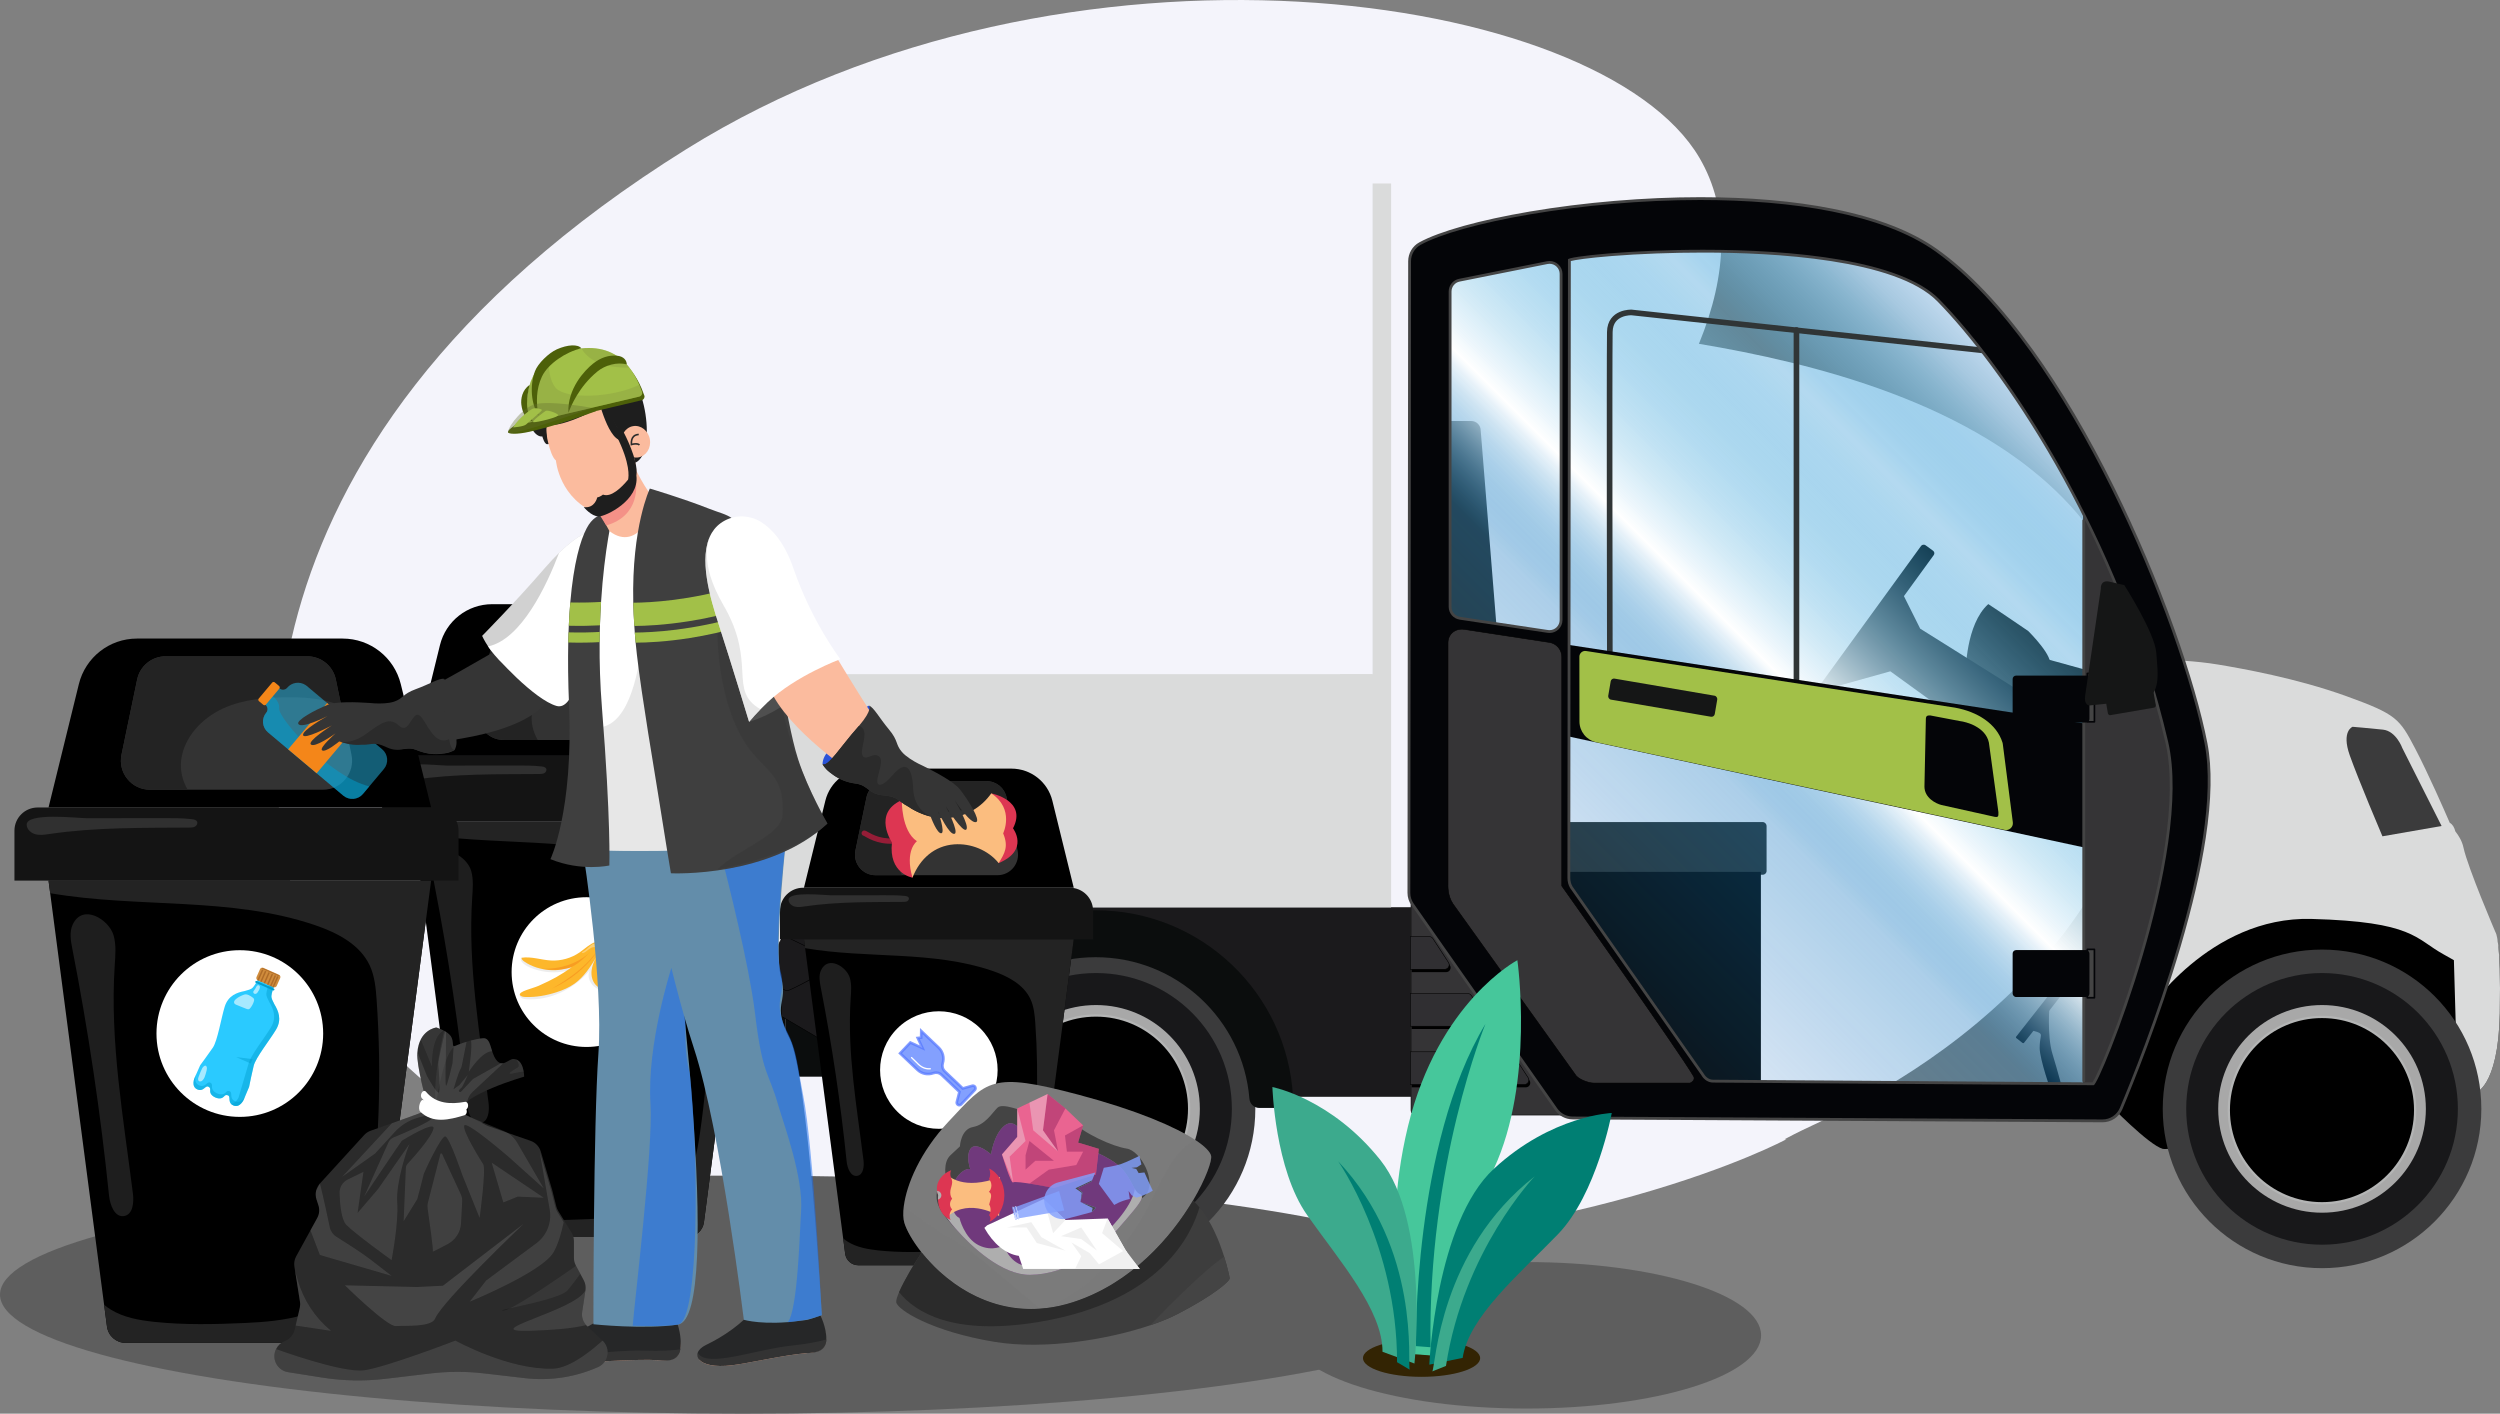
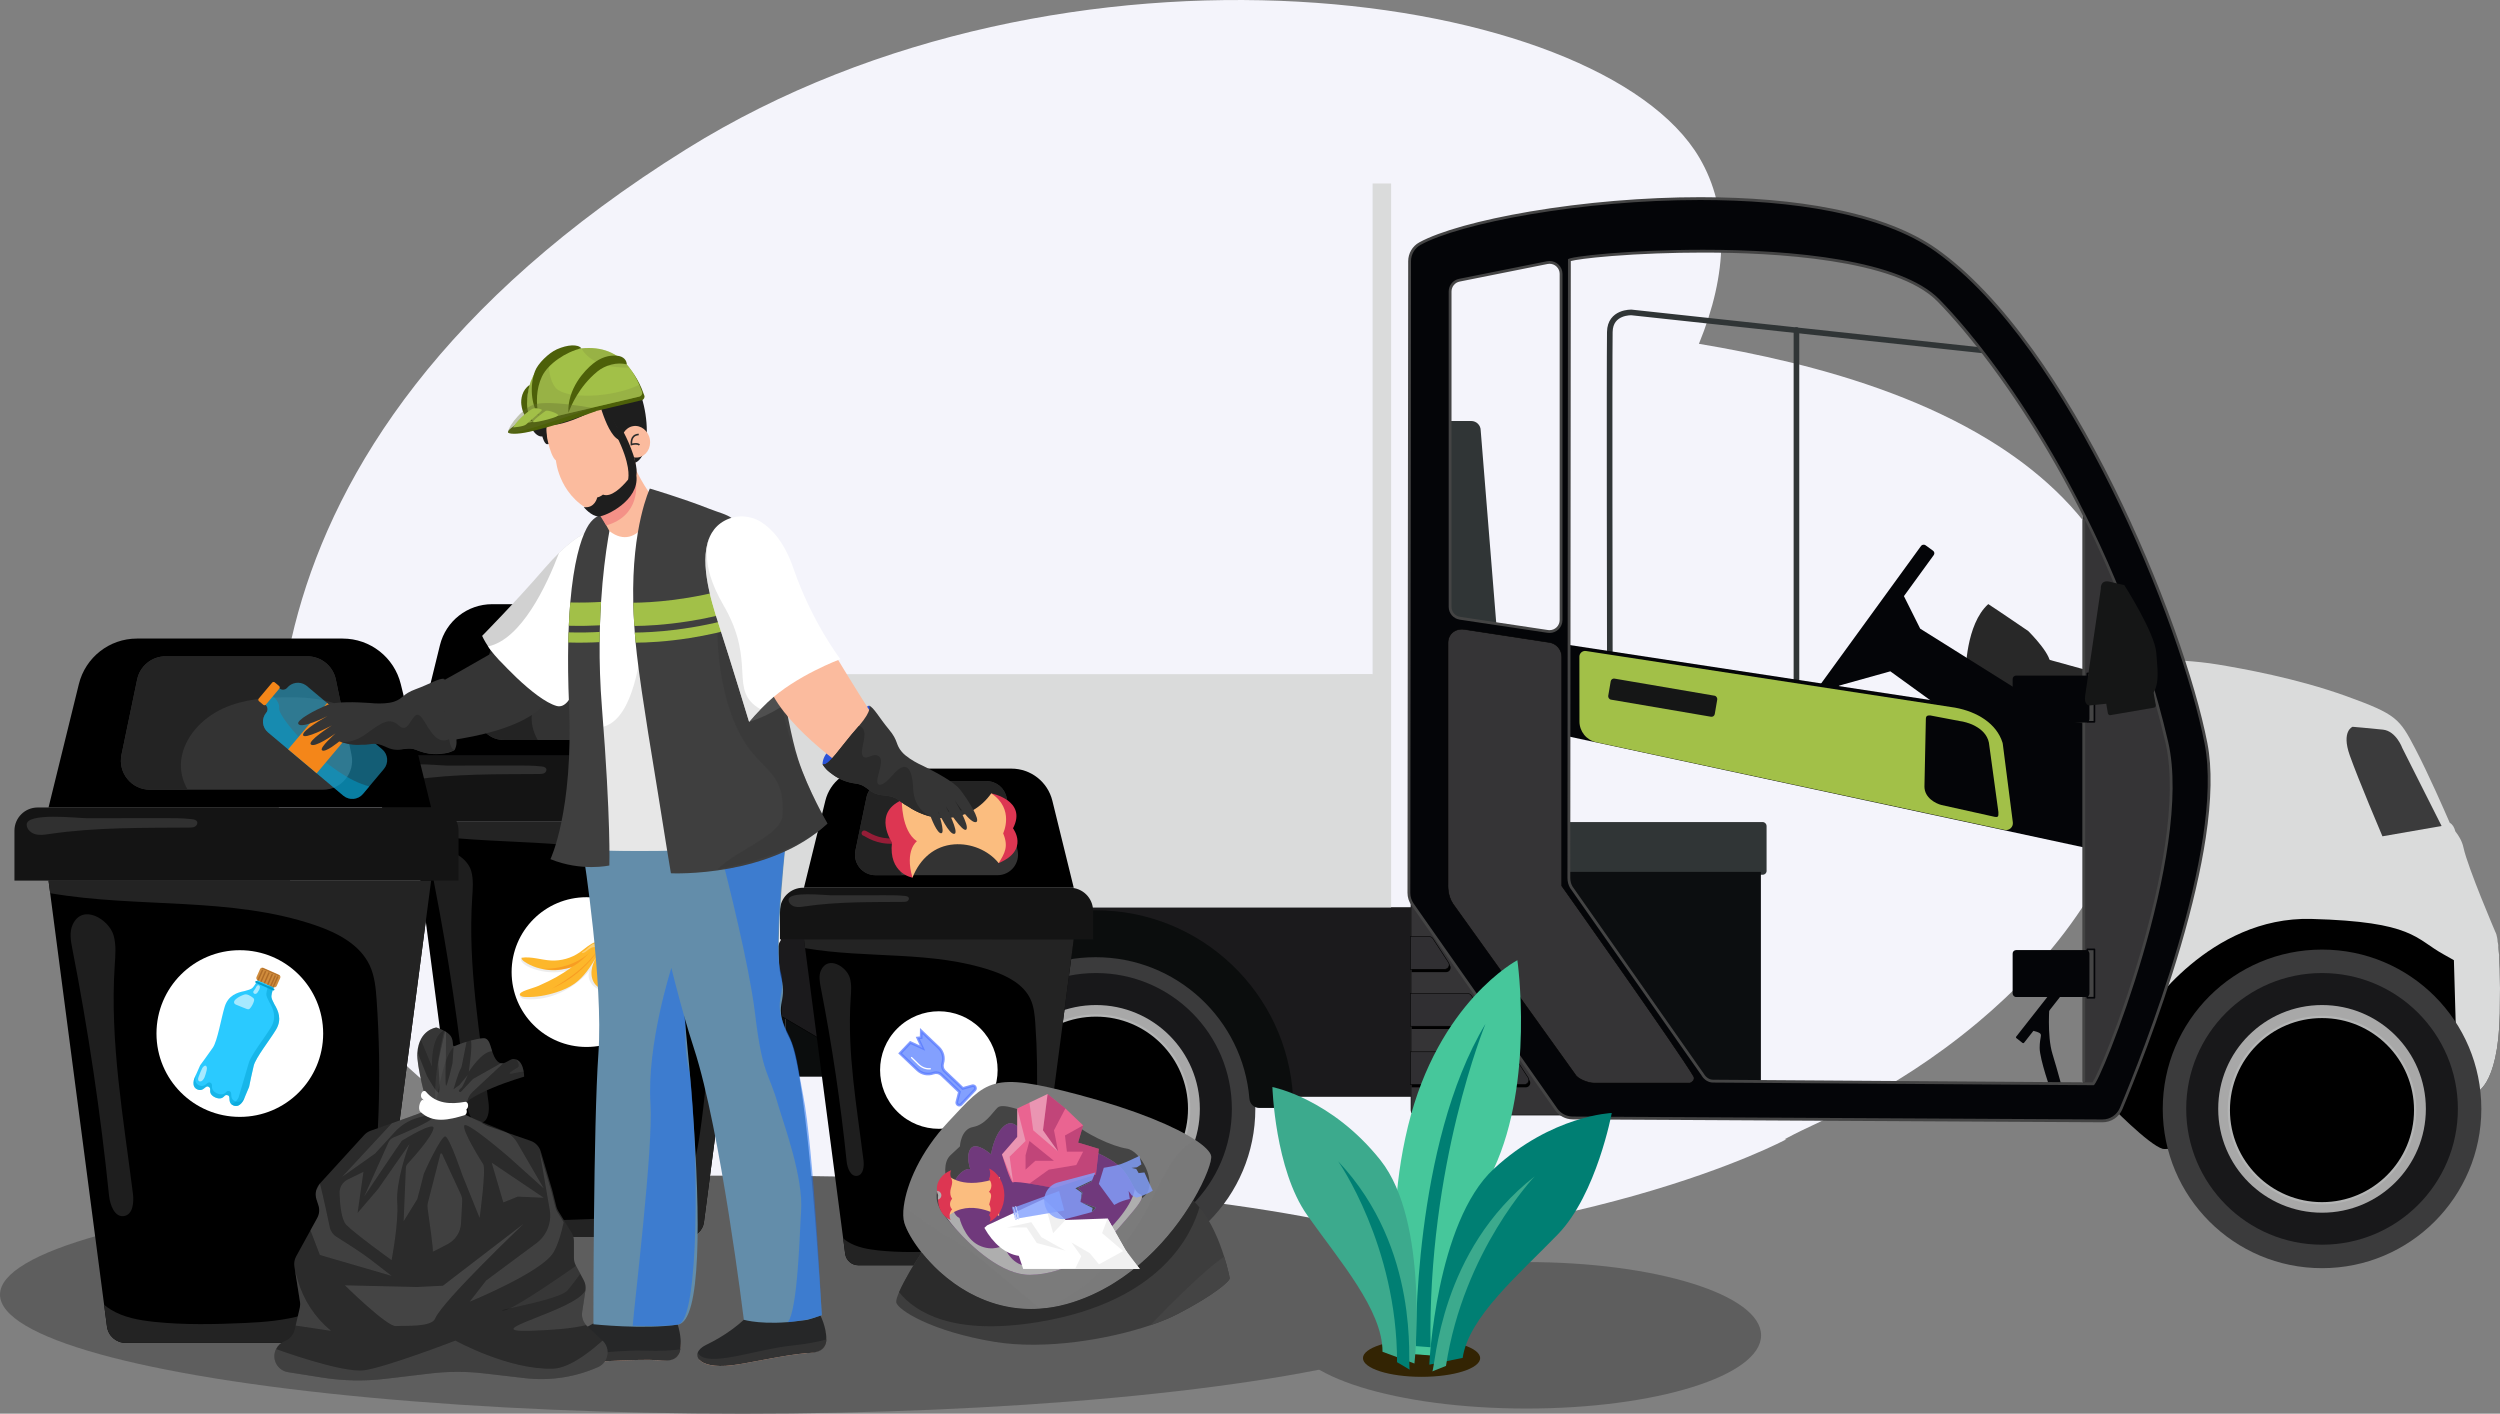
<svg xmlns="http://www.w3.org/2000/svg" xmlns:xlink="http://www.w3.org/1999/xlink" viewBox="0 0 4436.39 2508.64">
  <rect x="0" y="0" width="4436.39" height="2508.64" fill="#808080" stroke="none" />
  <defs>
    <style>      .cls-1 {        fill: #8c1e5c;        opacity: .43;      }      .cls-2, .cls-3 {        fill: #83a0fe;      }      .cls-4, .cls-5, .cls-6 {        fill: #009ece;      }      .cls-4, .cls-7 {        opacity: .45;      }      .cls-8, .cls-9 {        fill: #f48619;      }      .cls-10 {        fill: #616d2f;      }      .cls-10, .cls-11 {        opacity: .35;      }      .cls-12 {        fill: #262728;      }      .cls-13 {        fill: #151616;      }      .cls-14 {        fill: #1b1a1c;      }      .cls-15 {        fill: #fbbb9e;      }      .cls-16 {        fill: #3caa8d;      }      .cls-17 {        fill: #c3c3c3;      }      .cls-18 {        opacity: .12;      }      .cls-18, .cls-19, .cls-20, .cls-21 {        fill: #fff;      }      .cls-22 {        fill: #fdb72b;      }      .cls-23 {        fill: #141414;      }      .cls-24 {        fill: #333;      }      .cls-25, .cls-26, .cls-27 {        fill: #7b7b7b;      }      .cls-28, .cls-29, .cls-30, .cls-27 {        opacity: .27;      }      .cls-3 {        opacity: .81;      }      .cls-19 {        opacity: .58;      }      .cls-31 {        fill: #a2c048;      }      .cls-32 {        fill: #2b2b2b;      }      .cls-33 {        fill: #848484;      }      .cls-34 {        fill: #0b0d0d;      }      .cls-35 {        fill: #f0f0f0;      }      .cls-36 {        fill: #303536;      }      .cls-9, .cls-37, .cls-38 {        opacity: .52;      }      .cls-39 {        fill: #3f3f3f;      }      .cls-40 {        fill: #af6c28;      }      .cls-41 {        fill: #5e5e5e;      }      .cls-42 {        fill: #444;      }      .cls-43 {        fill: url(#Dégradé_sans_nom_70);      }      .cls-44 {        fill: #3d3d3d;      }      .cls-45 {        fill: #2a53d8;      }      .cls-46 {        fill: #1d1b20;      }      .cls-47 {        fill: #ea6491;      }      .cls-48 {        fill: #f4f4fb;      }      .cls-49 {        fill: #eaeaea;        opacity: .37;      }      .cls-26 {        opacity: .56;      }      .cls-29, .cls-50 {        fill: #565656;      }      .cls-51 {        fill: #d08c3c;      }      .cls-52 {        fill: #18181a;      }      .cls-53 {        fill: #afafaf;      }      .cls-11 {        fill: #869941;      }      .cls-54 {        fill: #dadbdb;      }      .cls-55 {        fill: #961d37;      }      .cls-56 {        fill: #4c4c4c;      }      .cls-57 {        fill: #a5a09e;      }      .cls-58 {        isolation: isolate;      }      .cls-59 {        fill: #aeaeae;      }      .cls-60 {        fill: #282828;      }      .cls-61 {        fill: #5578fe;        opacity: .73;      }      .cls-62, .cls-63 {        fill: #444;      }      .cls-64, .cls-65 {        fill: #2acaff;      }      .cls-6 {        opacity: .51;      }      .cls-66 {        fill: #dee0df;      }      .cls-67, .cls-68 {        fill: #040508;      }      .cls-69 {        fill: #fbbd7f;      }      .cls-70 {        fill: #909090;      }      .cls-71 {        fill: #dd3652;      }      .cls-72 {        stroke: #b4b5b5;        stroke-width: 4px;      }      .cls-72, .cls-73, .cls-74 {        stroke-miterlimit: 10;      }      .cls-75 {        fill: #638daa;      }      .cls-76 {        fill: #333;      }      .cls-77 {        fill: none;        stroke: #303536;        stroke-width: 10px;      }      .cls-77, .cls-68, .cls-63 {        stroke-linecap: round;        stroke-linejoin: round;      }      .cls-78 {        fill: #f49187;      }      .cls-68 {        stroke: #444;        stroke-width: 5px;      }      .cls-79 {        fill: #a8a8a8;      }      .cls-80 {        fill: #1e1e1e;      }      .cls-81 {        fill: url(#linear-gradient-2);      }      .cls-81, .cls-82 {        opacity: .2;      }      .cls-81, .cls-82, .cls-83 {        mix-blend-mode: multiply;      }      .cls-84 {        fill: #232323;      }      .cls-85 {        fill: #ededed;      }      .cls-63 {        stroke: #040508;        stroke-width: 3px;      }      .cls-86 {        fill: #4f4f4f;      }      .cls-87 {        fill: #3b3b3c;      }      .cls-88 {        fill: #332403;      }      .cls-89, .cls-37 {        fill: #d1d1d1;      }      .cls-82 {        fill: url(#linear-gradient-3);      }      .cls-90 {        fill: #353535;      }      .cls-91 {        fill: #2e2b30;      }      .cls-92 {        fill: #4d6009;      }      .cls-65 {        opacity: .46;      }      .cls-73 {        fill: #353436;      }      .cls-73, .cls-74 {        stroke: #000;      }      .cls-93 {        fill: #0c0e10;      }      .cls-30 {        fill: #8a8a8a;      }      .cls-94 {        opacity: .44;      }      .cls-95 {        fill: #46c79b;      }      .cls-96 {        fill: #007f73;      }      .cls-21 {        opacity: .34;      }      .cls-83 {        fill: url(#linear-gradient);        opacity: .5;      }      .cls-74 {        fill: #302f32;      }      .cls-38 {        fill: #1c6ef2;      }      .cls-97 {        fill: #444144;      }      .cls-98 {        fill: #70397c;      }    </style>
    <linearGradient id="Dégradé_sans_nom_70" data-name="Dégradé sans nom 70" x1="1890.19" y1="699.79" x2="2945.65" y2="1755.25" gradientTransform="translate(5541.19) rotate(-180) scale(1 -1)" gradientUnits="userSpaceOnUse">
      <stop offset="0" stop-color="#cce0f4" />
      <stop offset=".02" stop-color="#c3dcf2" stop-opacity=".97" />
      <stop offset=".06" stop-color="#acd3ee" stop-opacity=".87" />
      <stop offset=".1" stop-color="#87c5e8" stop-opacity=".73" />
      <stop offset=".16" stop-color="#55b1e0" stop-opacity=".52" />
      <stop offset=".21" stop-color="#1e9cd7" stop-opacity=".3" />
      <stop offset=".47" stop-color="#fff" />
      <stop offset=".6" stop-color="#0277bf" stop-opacity=".3" />
      <stop offset=".87" stop-color="#0075be" stop-opacity=".1" />
      <stop offset=".99" stop-color="#fff" />
    </linearGradient>
    <linearGradient id="linear-gradient" x1="1649.55" y1="2099.62" x2="2213.91" y2="2099.62" gradientUnits="userSpaceOnUse">
      <stop offset="0" stop-color="#787878" />
      <stop offset=".98" stop-color="#737373" />
    </linearGradient>
    <linearGradient id="linear-gradient-2" x1="1602.88" y1="2231.2" x2="1845.9" y2="2231.2" xlink:href="#linear-gradient" />
    <linearGradient id="linear-gradient-3" x1="1856.64" y1="2172.08" x2="2149.37" y2="2172.08" xlink:href="#linear-gradient" />
  </defs>
  <g class="cls-58">
    <g id="dechets">
      <path class="cls-48" d="M3528.19,779.98c-53.83-32.78-111.93-59.73-171-82.01-119.49-45.09-242.83-71.15-342.37-87.85,51.18-124.55,54.68-238.56.88-330.14-175.31-298.45-1124.06-435.01-1797.21-15.62C350.45,805.15,476.91,1464.71,531.81,1622.81c14.03,40.41,56.3,120.48,126.26,202.1,65.58,76.52,155.49,154.4,269.26,202.25,56.4,23.72,120.51,47.03,193.08,68.79,16.93,5.07,34.31,10.06,52.17,14.96,8.31,2.29,16.73,4.54,25.25,6.77,53.45,14.04,110.96,27.17,172.77,39.07,203.18,39.1,452.76,64.8,757.29,64.58,673.81-.5,1042.07-199.62,1042.07-199.62h-3.28c11.72-6.11,22.22-11.73,30.21-15.44,42.89-19.91,85.08-41.24,126.4-63.92,30.27-16.61,104.85-59.66,186.59-128.14,126.89-106.29,271.05-273.87,293.55-498.98,26.43-264.5-102.27-429.96-275.24-535.24Z" />
      <ellipse class="cls-41" cx="2708.81" cy="2369.58" rx="416.35" ry="129.97" />
      <ellipse class="cls-41" cx="1317.95" cy="2297.35" rx="1317.95" ry="211.3" />
      <g id="vehicule">
        <rect class="cls-34" x="1393.38" y="1794.52" width="153.96" height="116.1" transform="translate(2940.73 3705.15) rotate(-180)" />
        <rect class="cls-34" x="1375.71" y="1741.52" width="17.67" height="100.96" transform="translate(2769.1 3584) rotate(-180)" />
        <rect class="cls-97" x="1385.81" y="1602.7" width="68.15" height="75.72" transform="translate(2839.77 3281.13) rotate(-180)" />
        <rect class="cls-34" x="1587.73" y="1910.62" width="17.67" height="206.96" transform="translate(3193.12 4028.21) rotate(-180)" />
        <g>
          <polygon class="cls-14" points="1628.24 1945.46 1386.31 1803.3 1386.31 1661.25 1393.88 1661.25 1393.88 1641.06 1411.26 1641.06 1441.54 1610.78 2503.41 1610.78 2503.41 1945.46 1628.24 1945.46" />
          <path d="M2502.91,1611.28v333.68h-874.53l-241.57-141.94v-141.26h7.57v-20.19h17.08l.29-.29,29.99-29.99h1061.16M2503.91,1610.28h-1062.58l-30.29,30.29h-17.67v20.19h-7.57v142.83l242.3,142.37h875.81v-335.68h0Z" />
        </g>
        <g>
          <path class="cls-14" d="M1396.89,1757.71c-10.03,0-20.68-13.64-20.68-38.91,0-20.59,2.41-55.13,18.57-55.13,2.54,0,5.38.86,8.45,2.56,17.46,8.73,31.47,15.12,39.84,18.94,3.82,1.75,6.58,3.01,8.14,3.78,3.07,1.53,10.8,12.64,11.03,23.68.17,8.03-3.55,14.21-11.05,18.37-22.05,12.22-39.96,21.42-50.43,25.91-1.22.52-2.52.79-3.86.79Z" />
-           <path d="M1394.79,1663.18v1c2.46,0,5.22.84,8.24,2.52,17.46,8.73,31.47,15.12,39.84,18.94,3.81,1.74,6.57,3,8.11,3.77,2.67,1.33,10.52,12.28,10.76,23.25.17,7.83-3.47,13.86-10.79,17.92-22.03,12.21-39.92,21.4-50.39,25.88-1.15.49-2.39.75-3.67.75-4.79,0-9.66-3.4-13.36-9.32-3.11-4.98-6.82-14.07-6.82-29.09,0-20.4,2.35-54.63,18.07-54.63v-1M1394.79,1663.18c-15.36,0-19.07,29.67-19.07,55.63s11.53,39.41,21.18,39.41c1.41,0,2.77-.28,4.06-.83,10.1-4.33,27.76-13.34,50.48-25.93,22.72-12.59,5.05-40.42,0-42.94s-22.72-10.1-47.95-22.72c-3.25-1.8-6.13-2.63-8.69-2.63h0Z" />
        </g>
        <rect class="cls-97" x="1373.19" y="1718.8" width="2.52" height="133.77" transform="translate(2748.91 3571.38) rotate(-180)" />
        <rect class="cls-97" x="1358.05" y="1718.8" width="17.67" height="5.05" transform="translate(2733.76 3442.66) rotate(-180)" />
        <rect class="cls-46" x="1358.05" y="1756.66" width="15.14" height="85.81" transform="translate(2731.24 3599.14) rotate(-180)" />
-         <rect class="cls-57" x="1350.48" y="1756.66" width="7.57" height="85.81" transform="translate(2708.52 3599.14) rotate(-180)" />
        <path d="M3742.36,1958.92s70.41,72.82,95.55,79.78c25.14,6.96,553.31-98.71,553.31-98.71,0,0,42.24-7.92,44.76-141.68,2.52-133.77-7.57-136.29-7.57-136.29l-32.81-17.67-247.25-49.44-268.8,17.88-137.19,346.14Z" />
        <path class="cls-54" d="M4428.41,1654.44s-49.22-114.84-56.79-150.17c-2.66-12.43-8.92-21.8-14.47-28.95-1.9-7.25-4.92-12.44-9.94-15.25-8.95-20.7-38.18-87.51-61.4-131.84-27.76-53-32.81-60.57-121.73-92.72s-186.19-49.25-227.73-56.19-84.03-7.94-84.03-7.94l31.85,245.99-4.61,104.98-70.77,274.7s111.25-171.24,292.87-166.38c181.63,4.85,184.15,35.14,234.63,62.9,6.65,3.66,12.72,7.1,18.29,10.31l6.95,242.02c18.76-3.72,29.69-5.9,29.69-5.9,0,0,42.24-7.92,44.76-141.68,2.52-133.77-7.57-143.86-7.57-143.86ZM4238.53,1466.41h61.03c-24.04,7.58-47.6,14.71-61.03,0Z" />
        <path class="cls-87" d="M4332.75,1465.78l-69.65-138.19s-10.86-30.29-34.46-32.81c-23.59-2.52-53.88-5.05-53.88-5.05,0,0-20.19,7.57-5.05,50.48,15.14,42.91,58.05,143.86,58.05,143.86l104.99-18.3Z" />
        <circle class="cls-87" cx="4120.59" cy="1967.76" r="282.68" />
        <circle class="cls-52" cx="4120.59" cy="1967.76" r="241.04" />
        <circle class="cls-79" cx="4120.59" cy="1967.76" r="184.25" />
        <circle class="cls-72" cx="4120.49" cy="1969.94" r="165.32" />
        <circle class="cls-87" cx="1944.96" cy="1967.76" r="282.68" />
        <circle class="cls-52" cx="1944.96" cy="1967.76" r="241.04" />
        <circle class="cls-79" cx="1944.96" cy="1967.76" r="184.25" />
        <path class="cls-34" d="M1944.23,1698.61c-143.65,0-261.46,110.61-272.92,251.31-.75,9.17-8.43,16.22-17.64,16.22h-42.06c-10.18,0-18.25-8.56-17.71-18.72,9.73-185.05,162.86-332.1,350.34-332.1s340.6,147.05,350.34,332.1c.53,10.17-7.53,18.72-17.71,18.72h-42.06c-9.2,0-16.89-7.05-17.64-16.22-11.46-140.7-129.27-251.31-272.92-251.31Z" />
        <circle class="cls-72" cx="1944.86" cy="1967.41" r="165.32" />
        <rect class="cls-54" x="2378.09" y="1196.35" width="57.67" height="315.49" transform="translate(4813.86 2708.19) rotate(-180)" />
        <rect class="cls-54" x="1156.13" y="1196.35" width="57.67" height="315.49" transform="translate(2369.94 2708.19) rotate(-180)" />
        <rect class="cls-91" x="1156.13" y="1196.35" width="57.67" height="10.1" transform="translate(2369.94 2402.8) rotate(-180)" />
        <rect class="cls-91" x="1168.75" y="1251.88" width="36.29" height="234.73" transform="translate(2373.79 2738.48) rotate(-180)" />
        <polygon class="cls-54" points="2435.77 325.59 2435.77 1196.35 2377.72 1196.35 1214.18 1196.35 1156.13 1196.35 1156.13 1537.08 1178.85 1537.08 1178.85 1610.28 2435.77 1610.28 2468.58 1610.28 2468.58 325.59 2435.77 325.59" />
        <g>
          <rect class="cls-66" x="1133.54" y="1196.48" width="22.47" height="340.48" />
          <path class="cls-33" d="M1155.88,1196.6v340.23h-22.22v-340.23h22.22M1156.13,1196.35h-22.72v340.73h22.72v-340.73h0Z" />
        </g>
        <rect class="cls-91" x="1133.42" y="1196.35" width="22.72" height="10.1" transform="translate(2289.55 2402.8) rotate(-180)" />
        <path class="cls-73" d="M2503.91,1592.61h286.54c4.83,0,8.76,3.93,8.76,8.76v377.4h-286.54c-4.83,0-8.76-3.93-8.76-8.76v-377.4h0Z" transform="translate(5303.13 3571.38) rotate(-180)" />
        <path d="M2505.18,1725.11h61.11c6.28,0,10.06-6.97,6.63-12.23l-27.54-42.23c-1.46-2.24-3.95-3.59-6.63-3.59h-33.57s0,58.05,0,58.05Z" />
        <path d="M2505.18,1826.07h129.26c6.28,0,10.06-6.97,6.63-12.23l-27.54-42.23c-1.46-2.24-3.95-3.59-6.63-3.59h-101.72s0,58.05,0,58.05Z" />
        <path d="M2505.18,1929.55h202.45c6.28,0,10.06-6.97,6.63-12.23l-27.54-42.23c-1.46-2.24-3.95-3.59-6.63-3.59h-174.91s0,58.05,0,58.05Z" />
        <path class="cls-74" d="M2502.65,1720.07h61.11c6.28,0,10.06-6.97,6.63-12.23l-27.54-42.23c-1.46-2.24-3.95-3.59-6.63-3.59h-33.57s0,58.05,0,58.05Z" />
        <path class="cls-74" d="M2502.65,1821.02h129.26c6.28,0,10.06-6.97,6.63-12.23l-27.54-42.23c-1.46-2.24-3.95-3.59-6.63-3.59h-101.72s0,58.05,0,58.05Z" />
        <path class="cls-74" d="M2502.65,1924.51h202.45c6.28,0,10.06-6.97,6.63-12.23l-27.54-42.23c-1.46-2.24-3.95-3.59-6.63-3.59h-174.91s0,58.05,0,58.05Z" />
        <rect class="cls-36" x="2703.3" y="1458.84" width="431.59" height="93.39" rx="6.66" ry="6.66" transform="translate(5838.2 3011.06) rotate(-180)" />
        <path class="cls-36" d="M2568.67,747.09h42.12c9.28,0,16.8,7.52,16.8,16.8l42.91,531.76c0,9.28-7.52,16.8-16.8,16.8h-85.03c-9.28,0-16.8-7.52-16.8-16.8v-531.76c0-9.28,7.52-16.8,16.8-16.8Z" />
        <polygon class="cls-93" points="2867.36 1923.24 3124.8 1923.24 3124.8 1547.18 2746.21 1547.18 2867.36 1923.24" />
        <path class="cls-60" d="M3553.76,1335.84s-30-115.53,21.57-181.45c23.76,5.86,131.12,35.75,131.12,35.75,0,0,95.09,45.37,81.4,69.67-13.69,24.3-53.88,86.28-53.88,86.28,0,0-23.29,21.49-44.99,15.73-21.7-5.76-135.22-25.97-135.22-25.97Z" />
        <path class="cls-60" d="M3488.24,1192.56s0-84.55,40.05-120.56c12.96,8.25,71.01,47.87,71.01,47.87,0,0,48.56,48.04,36.9,62.26-11.66,14.22-44.47,49.55-44.47,49.55,0,0-16.83,10.59-28.61,2.77-11.78-7.82-74.88-41.89-74.88-41.89Z" />
        <polygon class="cls-67" points="3374.67 1049.96 3407.48 1115.58 3725.5 1314.98 3473.1 1277.12 3354.48 1191.3 3245.95 1221.59 3374.67 1049.96" />
        <rect class="cls-67" x="3165.18" y="1090.34" width="325.59" height="27.76" rx="5.5" ry="5.5" transform="translate(6177.35 -939.25) rotate(126)" />
        <rect class="cls-67" x="3561.44" y="1792" width="116.1" height="17.67" rx="1.87" ry="1.87" transform="translate(7270.9 65.63) rotate(128.13)" />
        <path class="cls-67" d="M3637.16,1781.9s-5.05,55.53,5.05,88.34,18.93,67.28,18.93,67.28h-21.21s-20.44-58.05-20.44-77.81c0-19.76,5.05-22.99,0-26.42s-20.19-5.96-20.19-5.96l37.86-45.43Z" />
-         <polygon class="cls-43" points="2537.17 463.13 2852.22 406.36 3266.1 406.36 3397.34 463.13 3538.02 586.82 3742.36 928.36 3855.42 1251.88 3884.96 1423.5 3834.8 1696.09 3742.36 1958.92 2799.21 1958.92 2537.17 1592.61 2537.17 463.13" />
        <path class="cls-77" d="M3519.48,621.89l-624.17-67.43s-38.05-1.71-38.59,34.62c-.92,62.1,0,566.05,0,566.05" />
        <line class="cls-77" x1="3187.9" y1="585.56" x2="3187.9" y2="1219.07" />
        <polygon class="cls-67" points="2777.83 1143.51 3769.73 1294.78 3769.73 1519.24 2762.48 1302.36 2777.83 1143.51" />
        <path class="cls-31" d="M2802.68,1165.4c0-6.29,5.59-11.1,11.81-10.15l654.69,100.48c39.85,7.24,73.88,28.51,84.37,62.06.22.71.37,1.44.47,2.18l17.86,139.32c1.07,8.32-6.41,15.2-14.61,13.44l-724.68-155.63c-17.34-3.72-29.74-19.04-29.76-36.78l-.14-114.92Z" />
        <path class="cls-67" d="M3417.54,1276.45c0-6.29,2.56-6.91,7.61-6.91l53,10.1c10.48,1.2,45.43,10.1,51.26,38.15.14.7,16.88,123.38,16.88,123.38.27,8.32,0,10.1-10.1,7.57l-90.86-20.19c-10.1-2.52-30.29-12.62-30.29-32.81l2.49-119.29Z" />
        <rect class="cls-13" x="2854.74" y="1219.07" width="191.82" height="37.86" rx="5.81" ry="5.81" transform="translate(5650.49 2955.51) rotate(-170.3)" />
        <polygon class="cls-73" points="3697.73 863.19 3697.73 1948.83 3733.95 1948.83 3879.55 1458.84 3879.55 1284.33 3697.73 863.19" />
        <g>
          <path class="cls-67" d="M2790.72,1983.89c-11.62-.06-22.54-5.78-29.21-15.3l-254.84-363.59c-4.26-6.08-6.51-13.23-6.5-20.66l1.23-1120.71c.01-13.1,7.05-25.09,18.35-31.29,35.74-19.6,107.12-39.48,195.85-54.54,96.33-16.36,203.46-25.37,301.66-25.37,87.57,0,166.5,6.89,234.59,20.47,77.64,15.49,139.68,39.52,184.41,71.41,56.02,39.95,113.11,100.1,169.69,178.79,49.54,68.9,97.85,150.67,143.58,243.04,39.73,80.25,76.6,167.02,106.61,250.93,27.26,76.21,48.07,148.12,58.59,202.49,15.31,79.1-.68,200.04-47.52,359.46-37.51,127.68-84.58,243.97-103.08,288.04-5.61,13.37-18.61,22.01-33.12,22.01,0,0-940.28-5.18-940.28-5.18ZM3021.26,1906.58c.04.06.08.12.12.18,4.25,7.32,11.13,11.72,18.41,11.77l674.84,4.73c7.27-7.86,50.49-108.67,87.08-234.76,32.87-113.31,67.08-269.74,43.36-371.51-89.36-383.45-296.81-673.19-405.3-783.94-74.45-76-293.53-87.34-417.5-87.34s-226.11,10.77-237.3,15.74l-.93,1096.62c0,5.84,1.44,11.45,4.19,16.22l233.03,332.31ZM2749.85,465.63c-1.35,0-2.71.14-4.05.4l-156.1,31.22c-9.51,1.9-16.41,10.32-16.41,20.01v559.67c0,10.18,7.31,18.67,17.38,20.18l156.1,23.42c1.02.15,2.05.23,3.07.23,11.23,0,20.36-9.16,20.36-20.41V486.04c0-11.26-9.13-20.41-20.36-20.41Z" />
          <path class="cls-62" d="M3017.26,354.92c162.09,0,323,24,417.55,91.42,237.69,169.51,436.43,661.67,477.46,873.68,35.82,185.06-112.24,555.01-150.45,646.06-5.21,12.42-17.35,20.48-30.81,20.48-.06,0-.12,0-.19,0l-940.08-5.17c-10.83-.06-20.96-5.37-27.18-14.24l-254.84-363.59c-3.95-5.63-6.06-12.34-6.05-19.22l1.23-1120.72c.01-12.07,6.47-23.3,17.06-29.1,70.37-38.58,284.35-79.6,496.31-79.6M3715.34,1925.77c10.27,0,177.99-412.69,132.16-609.35-85.4-366.47-284.8-661.45-405.95-785.12-68.8-70.23-260.3-88.1-419.28-88.1-130.92,0-239.79,12.12-239.8,17.11l-.93,1097.75c0,6.29,1.59,12.42,4.58,17.57l233.09,332.4c4.7,8.11,12.36,12.96,20.56,13.02l675.56,4.73h0M2749.85,1123.25c12.4,0,22.86-10.08,22.86-22.91V486.04c0-12.9-10.52-22.92-22.86-22.91-1.49,0-3.01.15-4.54.45l-156.1,31.22c-10.71,2.14-18.41,11.54-18.41,22.46v559.67c0,11.34,8.29,20.97,19.51,22.65l156.1,23.42c1.16.17,2.31.26,3.44.26M3017.26,349.92c-98.34,0-205.62,9.02-302.08,25.4-88.98,15.11-160.65,35.09-196.63,54.81-12.11,6.64-19.64,19.47-19.65,33.48l-1.23,1120.72c0,7.94,2.4,15.58,6.96,22.09l254.84,363.59c7.14,10.18,18.82,16.3,31.25,16.37l940.08,5.17h.21c15.51,0,29.42-9.24,35.42-23.55,18.51-44.11,65.63-160.5,103.18-288.3,21.03-71.58,36.03-136.42,44.59-192.73,10.36-68.16,11.36-124.66,2.99-167.92-10.54-54.48-31.39-126.52-58.69-202.85-30.05-84-66.95-170.86-106.72-251.2-45.79-92.49-94.17-174.38-143.79-243.39-56.74-78.91-114.02-139.25-170.27-179.36-45.01-32.1-107.38-56.27-185.37-71.83-68.25-13.62-147.34-20.52-235.08-20.52h0ZM2787.48,463.27c6.86-1.94,29.87-5.53,72.84-8.94,49.8-3.95,107.31-6.13,161.96-6.13,123.6,0,341.9,11.25,415.71,86.59,108.31,110.57,315.42,399.85,404.65,782.76,23.46,100.69-10.22,255.58-42.62,367.78-15.79,54.71-35.23,112.58-54.74,162.95-16.44,42.45-28,66.82-31.89,72.47l-673.58-4.72c-6.39-.04-12.47-3.98-16.27-10.52-.07-.12-.15-.25-.23-.36l-232.96-332.21c-2.49-4.37-3.81-9.51-3.8-14.88l.93-1094.79h0ZM2749.85,1118.25c-.9,0-1.8-.07-2.7-.2l-156.1-23.42c-8.84-1.33-15.25-8.77-15.25-17.71v-559.67c0-8.51,6.05-15.89,14.39-17.56l156.1-31.22c1.18-.24,2.38-.36,3.56-.36,4.7,0,9.16,1.84,12.54,5.18,3.43,3.38,5.32,7.9,5.32,12.73v614.3c0,9.88-8.01,17.91-17.86,17.91h0Z" />
        </g>
        <path class="cls-73" d="M2828.24,1921.98h170.87s10.69-4.43,6.12-12.27c-25.86-44.38-233.78-337.6-233.78-337.6v-20.43s0-386.19,0-386.19c0-12.74-9.3-23.56-21.89-25.49l-151-23.15c-15.61-2.39-29.03,7.93-29.03,23.72v426.54c0,4.31-1.26,21.72,8.83,36.86l217.06,302.87c4.52,8.28,23.37,15.14,32.81,15.14Z" />
        <line class="cls-68" x1="3697.73" y1="923.77" x2="3697.73" y2="1918.2" />
        <rect class="cls-63" x="3704.04" y="1684.73" width="12.62" height="85.81" transform="translate(7420.71 3455.28) rotate(-180)" />
        <rect class="cls-63" x="3704.04" y="1195.09" width="12.62" height="85.81" transform="translate(7420.71 2475.99) rotate(-180)" />
        <rect class="cls-67" x="3571.54" y="1685.99" width="136.29" height="83.29" rx="6.1" ry="6.1" transform="translate(7279.37 3455.28) rotate(-180)" />
        <rect class="cls-67" x="3571.54" y="1198.87" width="136.29" height="83.29" rx="6.1" ry="6.1" transform="translate(7279.37 2481.04) rotate(-180)" />
        <path class="cls-13" d="M3742.36,1031.96l27.37,6.36s54.2,84.83,56.73,120.17c2.52,35.34,10.1,78.24-27.76,83.29-37.86,5.05-90.86,10.1-90.86,10.1,0,0-10.1,0-7.57-17.67,2.52-17.67,27.76-189.3,27.76-189.3,0,0-1.61-15.8,14.34-12.95Z" />
        <rect class="cls-13" x="3737.82" y="1230.05" width="86.19" height="32.81" rx="3.84" ry="3.84" transform="translate(7718.43 1833.73) rotate(170.24)" />
      </g>
      <g>
        <g>
          <path d="M1201.39,1072.16h-328.04c-43.9,0-82.13,29.97-92.61,72.6l-48.36,196.71h609.98l-48.36-196.71c-10.48-42.63-48.71-72.6-92.61-72.6Z" />
          <path class="cls-23" d="M1344.91,1341.48h-625.68c-22.74,0-41.18,18.44-41.18,41.18v75.41h708.04v-75.41c0-22.74-18.44-41.18-41.18-41.18Z" />
          <path d="M1035.39,1458.06h-303.01l93.18,710.95c1.95,14.91,14.66,26.06,29.69,26.06h364.24c15.03,0,27.74-11.15,29.69-26.06l93.18-710.95h-306.97Z" />
          <path class="cls-76" d="M1190.45,1137.37c-4.47-21.49-23.41-36.9-45.36-36.9h-226.04c-21.95,0-40.89,15.41-45.36,36.9l-24.96,120.02c-5.98,28.77,15.98,55.76,45.36,55.76h275.96c29.38,0,51.34-27,45.36-55.76l-24.96-120.02Z" />
          <path class="cls-84" d="M1035.39,1458.06h-303.01l2.63,20.05c140.44,24.26,288.55,5.02,423.36,51.34,34.76,11.94,70.59,30.57,86.12,63.89,7.96,17.08,9.7,36.31,11.01,55.1,8.44,120.89,3.93,242.68-13.4,362.62-4.69,32.43-10.86,66.06-30.37,92.39-36.2,48.85-104.88,57.2-165.63,59.9-48.55,2.15-97.32,3.33-145.64-1.85-23.83-2.55-48.16-6.89-68.61-19.38-3.8-2.32-7.41-4.93-10.82-7.78l4.54,34.68c1.95,14.91,14.66,26.06,29.69,26.06h364.24c15.03,0,27.74-11.15,29.69-26.06l93.18-710.95h-306.97Z" />
          <path class="cls-18" d="M837.94,1593.23c1.05-16.05,2.59-32.49-1.84-47.96-7.17-25.06-49.28-51.49-65.2-17.11-5.52,11.92-3.05,25.83-.53,38.73,25.4,130.08,44.93,261.31,58.49,393.15,1.57,15.23,8.98,35.37,24.07,32.79,13.96-2.38,15.8-21.54,14.04-35.59-15.16-120.99-37.01-242.33-29.03-364.01Z" />
          <path class="cls-18" d="M961.13,1360.1c-14.95-1.72-30.04-1.7-45.08-1.68-40.82.05-81.64.1-122.46.16-14.37.02-97.24-9.81-96.04,10.74.43,7.33,7.11,13.07,14.23,14.9s14.61.65,21.88-.43c73.76-10.92,148.69-9.71,223.26-10.27,3.08-.02,6.3-.08,9-1.56,2.7-1.48,4.63-4.86,3.41-7.69-1.27-2.96-4.99-3.79-8.19-4.16Z" />
          <path class="cls-84" d="M1145.09,1100.47h-226.04c-21.95,0-40.89,15.41-45.36,36.9l-24.96,120.02c-5.98,28.77,15.98,55.76,45.36,55.76h60.17c-8.26-14.01-12.3-30.81-10.4-46.93,4.33-36.65,32.95-67.04,66.46-82.47,33.52-15.43,71.41-18.16,108.31-18.06,27.01.07,56.54,3,80.61,13.96l-8.79-42.28c-4.47-21.49-23.41-36.9-45.36-36.9Z" />
        </g>
        <circle class="cls-20" cx="1040.76" cy="1725.02" r="132.87" />
        <g>
          <path class="cls-85" d="M1143.01,1752.69c-2.04-1.61-4.77-1.95-7.34-2.3-16.77-2.29-33.12-7.62-48.01-15.66-8.68-4.69-17.48-11.1-20.04-20.63-1.33-4.96-.81-10.24-1.88-15.26s-4.6-10.23-9.73-10.48c-2.24-.11-4.41.75-6.49,1.59-29.93,12.11-61.69,23.24-93.8,19.76-6.84-.74-13.68-2.18-20-4.96-2.59-1.14-6.2-4.64-8.8-5.1-3.06-.54-3.38,3.13-2.05,5.39,3.42,5.81,9.66,9.32,15.86,11.96,17.63,7.51,37.33,10.12,56.31,7.45,6.13-.86,12.28-2.26,18.44-1.66.47,9.62-6.09,18.48-14.3,23.51-8.21,5.03-17.88,6.98-27.33,8.83-16.03,3.15-32.07,6.3-48.1,9.45-1.24.24-2.68.64-3.16,1.81-.46,1.11.2,2.38,1.03,3.24,2.6,2.71,6.66,3.28,10.41,3.53,42.54,2.81,84.85-18.23,112.27-50.88-4.48,9.13-.43,20.7,7.1,27.54,7.53,6.84,17.74,9.85,27.73,11.78,19.75,3.82,40.35,4.17,59.85-.75,1.08-.27,2.21-.59,3.03-1.36,1.89-1.79,1.03-5.18-1.01-6.79Z" />
          <path class="cls-22" d="M1143.26,1747.71c-2.31-1.78-5.27-2.44-8.14-2.95-11.75-2.09-23.96-2.52-35-7.05-11.04-4.53-20.99-14.67-20.53-26.59.25-6.27,3.31-12.18,3.48-18.46.13-4.71-1.67-9.26-4.62-12.89.07-.95.18-1.89.37-2.82.7-3.5,2.5-6.92,5.51-8.83,3.01-1.91,7.33-1.94,9.92.52.99.94,1.67,2.17,2.62,3.16.95.99,2.33,1.76,3.65,1.4,1.39-.38,2.41-1.94,3.85-1.83-.26-4.32-1.87-8.55-4.55-11.94-.39-.5-.81-.98-1.36-1.3-.73-.43-1.6-.5-2.45-.54-7.72-.36-15.54,1.87-21.91,6.25-3.49,2.4-6.78,5.04-10.29,7.4-.16.11-.3.21-.44.31-2.43-.4-4.91-.45-7.01.23-4.9,1.58-9.37,4.51-13.5,7.51-4.83,3.5-9.36,7.38-14.27,10.78-14.73,10.21-32.91,15.36-50.81,14.39-17.57-.95-34.99-7.58-52.37-4.85.11,2.96,2.66,5.17,5.1,6.85,13.07,8.99,28.8,13.64,44.61,14.98,15.81,1.34,23.88-1.8,39.43-4.93-21.2,14.6-32.44,21.13-58.72,32.85-11.36,5.07-35.94,9.77-33.28,16.59,2.28,2.65,6.15,3.11,9.64,3.25,18.73.71,37.48-2.63,55.31-8.4,11.38-3.68,22.55-8.4,32.26-15.38,16.46-11.82,27.78-29.35,38.28-46.67-4.15,7.47-7.5,15.54-8.32,24.04-.82,8.5,1.13,17.51,6.59,24.07,7.15,8.58,18.87,11.67,29.92,13.25,16.88,2.42,34.11,2.43,50.99.03,3.43-.49,7.4-1.5,8.71-4.71,1.1-2.7-.36-5.91-2.67-7.69Z" />
          <path class="cls-9" d="M1143.26,1747.71c-2.31-1.78-5.27-2.44-8.14-2.95-11.75-2.09-23.96-2.52-35-7.05-11.04-4.53-20.99-14.67-20.53-26.59.25-6.27,3.31-12.18,3.48-18.46.13-4.71-1.67-9.26-4.62-12.89.07-.95.18-1.89.37-2.82.7-3.5,2.5-6.92,5.51-8.83,3.01-1.91,7.33-1.94,9.92.52.99.94,1.67,2.17,2.62,3.16.95.99,2.33,1.76,3.65,1.4,1.39-.38,2.41-1.94,3.85-1.83,0-.06,0-.12-.01-.18-2.54-.48-4.77-1.33-5.51-3.6-.26-.79-.31-1.64-.64-2.4-.8-1.79-2.95-2.54-4.9-2.72-4.19-.4-8.51.96-11.72,3.67-2.29,1.93-3.99,4.48-6.22,6.49-2.23,2.01-5.34,3.48-8.2,2.58,3.34,2.08,5.83,5.49,6.79,9.31,1.83,7.3-1.81,14.69-3.77,21.96-1.41,5.24-1.97,10.71-1.64,16.12.23,3.7.93,7.52,3.13,10.51,3.06,4.15,8.38,5.86,13.41,7.03,17.47,4.04,35.59,4.28,53.27,7.28,1.65.28,3.36.61,4.73,1.58,1.36.97,2.29,2.78,1.72,4.35.44-.57.84-1.16,1.22-1.76-.48-1.5-1.48-2.89-2.73-3.85Z" />
          <path class="cls-9" d="M961.09,1719.28c15.89,2.02,32.32,3.2,47.69-1.31,15.5-4.55,28.19-18.49,39.48-29.46-22.71,22.05-55.53,31.59-87.17,30.77Z" />
          <path class="cls-9" d="M976.12,1755.82c-1.9.81-3.82,1.58-5.74,2.33,1.94-.73,3.86-1.5,5.74-2.33Z" />
          <path class="cls-9" d="M970.38,1758.15c-3.68,1.38-7.4,2.63-11.05,3.91,3.72-1.19,7.41-2.5,11.05-3.91Z" />
          <path class="cls-9" d="M1058.94,1688.24c.12-.24.23-.47.33-.71-.1.24-.22.47-.33.71Z" />
          <path class="cls-9" d="M1042.17,1708.13c-11.44,11.67-24.44,21.72-37.97,30.83-6.77,4.56-13.69,8.88-20.68,13.09-2.36,1.42-4.85,2.65-7.39,3.77,27.7-11.75,52.73-29.83,72.47-52.55,4-4.61,7.83-9.48,10.34-15.03-1.73,3.45-5.22,6.88-7.61,9.75-2.91,3.5-5.97,6.88-9.16,10.13Z" />
          <path class="cls-21" d="M1051.48,1675.6c-4.96,2.61-8.49,7.27-13.02,10.57-1.67,1.22-3.47,2.25-5.23,3.32-.28.17-.6.39-.63.72-.06.51.56.82,1.07.87,1.35.13,2.68-.43,3.86-1.1,2.65-1.49,4.93-3.56,7.37-5.38,2.44-1.82,5.17-3.44,8.19-3.79,1.35-.16,2.74-.06,4.04-.45,1.3-.4,2.53-1.49,2.5-2.84-.11-4.36-5.76-3.17-8.14-1.91Z" />
        </g>
      </g>
      <g>
        <g>
          <path d="M608.14,1133.17H243.02c-48.87,0-91.42,33.36-103.08,80.81l-53.83,218.95h678.94l-53.83-218.95c-11.67-47.45-54.22-80.81-103.08-80.81Z" />
          <path class="cls-23" d="M772.54,1432.93H66.81c-22.74,0-41.18,18.44-41.18,41.18v88.59h788.09v-88.59c0-22.74-18.44-41.18-41.18-41.18Z" />
          <path d="M423.37,1562.7H86.11l103.71,791.33c2.17,16.59,16.32,29,33.05,29h405.42c16.73,0,30.88-12.41,33.05-29l103.71-791.33h-341.68Z" />
          <path class="cls-76" d="M595.96,1205.75c-4.98-23.92-26.06-41.07-50.49-41.07h-251.6c-24.43,0-45.51,17.15-50.49,41.07l-27.78,133.59c-6.66,32.02,17.79,62.07,50.49,62.07h307.16c32.7,0,57.15-30.05,50.49-62.07l-27.78-133.59Z" />
          <path class="cls-84" d="M423.37,1562.7H86.11l2.93,22.32c156.32,27.01,321.17,5.59,471.22,57.14,38.69,13.29,78.57,34.03,95.85,71.11,8.86,19.01,10.79,40.41,12.25,61.33,9.39,134.56,4.38,270.12-14.92,403.61-5.22,36.1-12.09,73.53-33.81,102.83-40.3,54.37-116.74,63.67-184.35,66.67-54.04,2.4-108.32,3.71-162.11-2.06-26.52-2.84-53.6-7.67-76.37-21.57-4.23-2.59-8.25-5.49-12.04-8.66l5.06,38.6c2.17,16.59,16.32,29,33.05,29h405.42c16.73,0,30.88-12.41,33.05-29l103.71-791.33h-341.68Z" />
          <path class="cls-18" d="M203.59,1713.15c1.17-17.86,2.88-36.17-2.05-53.38-7.99-27.89-54.86-57.31-72.57-19.04-6.14,13.27-3.39,28.75-.59,43.11,28.28,144.79,50.01,290.85,65.1,437.6,1.74,16.95,10,39.37,26.79,36.5,15.54-2.65,17.59-23.97,15.63-39.62-16.87-134.67-41.2-269.73-32.32-405.16Z" />
          <path class="cls-18" d="M340.71,1453.66c-16.64-1.91-33.43-1.89-50.18-1.87-45.44.06-90.87.12-136.31.17-15.99.02-108.23-10.92-106.9,11.96.48,8.16,7.91,14.54,15.83,16.58,7.92,2.04,16.26.72,24.35-.48,82.1-12.15,165.5-10.81,248.5-11.43,3.43-.03,7.01-.09,10.02-1.74,3.01-1.64,5.15-5.41,3.8-8.56-1.41-3.29-5.56-4.22-9.12-4.63Z" />
          <path class="cls-84" d="M545.47,1164.69h-251.6c-24.43,0-45.51,17.15-50.49,41.07l-27.78,133.59c-6.66,32.02,17.79,62.07,50.49,62.07h66.97c-9.19-15.6-13.7-34.3-11.58-52.24,4.82-40.79,36.67-74.62,73.98-91.8,37.31-17.18,79.49-20.22,120.56-20.11,30.06.08,62.93,3.34,89.72,15.54l-9.79-47.06c-4.98-23.92-26.06-41.07-50.49-41.07Z" />
        </g>
        <circle class="cls-20" cx="425.58" cy="1834.08" r="147.9" />
        <g>
          <path class="cls-64" d="M481.65,1767.27c.73-9.89,11.33-34.24,11.33-34.24l-26.7-11.85s-10.94,24.2-17.78,31.38c-3.33,3.49-8.72,4.35-14.66,6.14-12.63,2.47-28.89,7.47-35.13,27.86-6.24,20.39-12.7,60.13-20.92,72.41-6.44,9.61-22.51,31.29-22.51,31.29l-10.02,22.59s-6.93,15.62,5.35,20.56c10.78,4.34,13.61-7.86,19.14-5.05,5.53,2.81,1.83,6.24,3.91,11.57,2.43,6.23,13.37,11.08,19.61,8.7,5.34-2.04,5.4-7.09,11.2-4.87s-1.35,12.5,9.1,17.58c11.91,5.79,18.84-9.83,18.84-9.83l9.63-22.77c1.54-7.63,5.39-26.42,8.19-37.64,3.58-14.33,28.71-45.8,39.64-64.1,10.93-18.31,3.72-33.72-2.92-44.74-2.66-5.6-5.64-10.18-5.29-14.99Z" />
          <g class="cls-7">
            <path class="cls-5" d="M481.62,1767.33c.73-9.89,11.33-34.24,11.33-34.24l-9-3.99s-10.6,24.35-11.33,34.24c-.35,4.81,2.63,9.39,5.29,14.99,6.64,11.02,13.85,26.43,2.92,44.74-10.93,18.31-36.06,49.77-39.64,64.1l-17.82,60.41s-4.91,11.06-13.56,11.11c.89,1,2.09,1.91,3.72,2.71,11.91,5.79,18.84-9.83,18.84-9.83l9.63-22.77c1.54-7.63,5.39-26.42,8.19-37.64,3.58-14.33,28.71-45.79,39.64-64.1,10.93-18.31,3.72-33.72-2.92-44.74-2.66-5.6-5.64-10.18-5.29-14.99Z" />
          </g>
          <path class="cls-4" d="M416.77,1954.09c-10.46-5.08-3.31-15.36-9.1-17.58s-5.86,2.83-11.2,4.87c-6.24,2.38-17.19-2.47-19.61-8.7-2.07-5.32,1.63-8.76-3.91-11.57-5.53-2.81-8.36,9.39-19.14,5.05-12.28-4.94-5.35-20.56-5.35-20.56l-3.22,7.25s-6.93,15.62,5.35,20.56c10.78,4.34,13.61-7.85,19.14-5.05,5.53,2.81,1.83,6.24,3.91,11.57,2.43,6.23,13.37,11.08,19.61,8.7,5.34-2.04,5.4-7.09,11.2-4.87s-1.35,12.5,9.1,17.58c11.91,5.79,18.84-9.83,18.84-9.83l3.22-7.25s-6.93,15.62-18.84,9.83Z" />
          <g>
            <rect class="cls-51" x="464.13" y="1715.18" width="24.18" height="39.16" rx="4.36" ry="4.36" transform="translate(-1302.62 1466.59) rotate(-66.08)" />
            <rect class="cls-5" x="468.16" y="1730.95" width="3.58" height="36.76" rx="1.48" ry="1.48" transform="translate(-1319.65 1469.5) rotate(-66.08)" />
            <g>
              <rect class="cls-40" x="451.62" y="1729.01" width="20.7" height="2.68" transform="translate(-1307.07 1451.02) rotate(-66.08)" />
              <rect class="cls-40" x="456.9" y="1731.36" width="20.7" height="2.68" transform="translate(-1306.07 1457.24) rotate(-66.08)" />
              <rect class="cls-40" x="462.97" y="1734.05" width="20.7" height="2.67" transform="translate(-1304.91 1464.27) rotate(-66.08)" />
              <rect class="cls-40" x="468.84" y="1736.65" width="20.7" height="2.68" transform="translate(-1303.82 1471.29) rotate(-66.08)" />
              <rect class="cls-40" x="474.22" y="1739.04" width="20.7" height="2.68" transform="translate(-1302.76 1477.38) rotate(-66.07)" />
              <rect class="cls-40" x="478.52" y="1740.95" width="20.7" height="2.68" transform="translate(-1301.99 1482.7) rotate(-66.08)" />
            </g>
            <path class="cls-40" d="M495.42,1730.86l-29.39-13.04c-.39-.17-.86,0-1.03.4-.17.39,0,.86.4,1.03l29.39,13.04c.39.17.86,0,1.03-.4.17-.39,0-.86-.4-1.03Z" />
          </g>
          <path class="cls-19" d="M448.51,1770.27c-3.9-2.96-10.13-7.09-15.13-5.31-5.36,1.91-10.42,4.29-14.77,8.03-2.01,1.72-3.99,4.27-3.12,6.77.68,1.96,2.82,2.94,4.74,3.71l16.6,6.63c1.64.65,3.48,1.31,5.11.65,1-.41,1.74-1.25,2.41-2.09,2.66-3.35,4.73-7.18,6.05-11.25.52-1.6.92-3.41.18-4.93-.45-.92-1.26-1.6-2.07-2.22Z" />
          <path class="cls-19" d="M459.27,1748.5c-3.22-1.26-4.84,3.45-5.95,5.48-.56,1.02-1.27,1.96-2,2.87-.89,1.1-1.88,2.28-1.88,3.7,0,1.37,1.04,2.62,2.35,3.02s2.78.02,3.85-.84c.64-.52,1.14-1.18,1.61-1.86.97-1.4,1.85-2.86,2.63-4.37,1.09-2.12,2.6-6.76-.6-8.01Z" />
          <path class="cls-19" d="M358.7,1895.89c-2.37,4.96-4.48,10.04-6.32,15.22-.43,1.22-.85,2.46-.88,3.75s.39,2.65,1.39,3.47c1.05.86,2.58.98,3.87.54,1.29-.44,2.36-1.36,3.26-2.38,2.54-2.88,3.88-6.61,4.87-10.32.89-3.32,3.27-9.72,1.85-13.08-2.05-4.86-6.81.19-8.05,2.8Z" />
-           <polygon class="cls-4" points="444.84 1887.31 448.31 1879.49 418.87 1875.79 444.84 1887.31" />
        </g>
      </g>
      <g>
        <g>
          <path d="M1794.78,1363.95h-257.47c-34.46,0-64.46,23.52-72.69,56.98l-37.96,154.39h478.76l-37.96-154.39c-8.23-33.46-38.23-56.98-72.69-56.98Z" />
          <path class="cls-23" d="M1898.57,1575.33h-473.36c-22.74,0-41.18,18.44-41.18,41.18v50.33h555.72v-50.33c0-22.74-18.44-41.18-41.18-41.18Z" />
          <path d="M1664.49,1666.83h-237.82l73.13,558c1.53,11.7,11.5,20.45,23.31,20.45h285.88c11.8,0,21.77-8.75,23.31-20.45l73.13-558h-240.94Z" />
          <path class="cls-76" d="M1786.19,1415.13c-3.51-16.87-18.37-28.96-35.6-28.96h-177.41c-17.23,0-32.09,12.09-35.6,28.96l-19.59,94.2c-4.7,22.58,12.54,43.77,35.6,43.77h216.59c23.06,0,40.3-21.19,35.6-43.77l-19.59-94.2Z" />
          <path class="cls-84" d="M1664.49,1666.83h-237.82l2.06,15.74c110.23,19.04,226.47,3.94,332.28,40.29,27.28,9.37,55.4,24,67.59,50.14,6.25,13.4,7.61,28.5,8.64,43.25,6.62,94.88,3.09,190.47-10.52,284.61-3.68,25.45-8.52,51.85-23.84,72.51-28.41,38.34-82.32,44.9-129.99,47.01-38.11,1.69-76.38,2.61-114.31-1.45-18.7-2-37.8-5.41-53.85-15.21-2.98-1.82-5.82-3.87-8.49-6.11l3.57,27.22c1.53,11.7,11.5,20.45,23.31,20.45h285.88c11.8,0,21.77-8.75,23.3-20.45l73.13-558h-240.94Z" />
          <path class="cls-18" d="M1509.52,1772.92c.83-12.6,2.03-25.5-1.44-37.64-5.63-19.67-38.68-40.42-51.17-13.43-4.33,9.36-2.39,20.28-.42,30.4,19.94,102.1,35.26,205.09,45.91,308.57,1.23,11.95,7.05,27.76,18.89,25.74,10.96-1.87,12.4-16.9,11.02-27.94-11.9-94.96-29.05-190.2-22.79-285.7Z" />
          <path class="cls-18" d="M1606.2,1589.95c-11.73-1.35-23.57-1.33-35.38-1.32-32.04.04-64.08.08-96.12.12-11.28.01-76.32-7.7-75.38,8.43.33,5.76,5.58,10.26,11.17,11.69s11.47.51,17.17-.34c57.89-8.57,116.7-7.62,175.23-8.06,2.42-.02,4.95-.07,7.07-1.23,2.12-1.16,3.63-3.82,2.68-6.04-.99-2.32-3.92-2.98-6.43-3.26Z" />
          <path class="cls-84" d="M1750.59,1386.17h-177.41c-17.23,0-32.09,12.09-35.6,28.96l-19.59,94.2c-4.7,22.58,12.54,43.77,35.6,43.77h47.22c-6.48-11-9.66-24.18-8.16-36.83,3.4-28.76,25.86-52.62,52.17-64.73,26.31-12.11,56.05-14.25,85.01-14.18,21.2.06,44.38,2.35,63.27,10.96l-6.9-33.18c-3.51-16.87-18.37-28.96-35.6-28.96Z" />
        </g>
        <circle class="cls-20" cx="1666.05" cy="1898.85" r="104.29" transform="translate(-854.72 1734.24) rotate(-45)" />
        <g>
          <path class="cls-2" d="M1729.61,1927.87c-1.17-1.11-2.81-1.51-4.34-1.09l-16.76,4.76-32.05-30.51c-3.89-3.69-5.1-9.24-3.53-14.39,1.45-4.72,1.56-9.83.35-14.59-1.23-4.83-3.76-9.36-7.6-13.03l-30.84-29.34-.2,11.7-6.07.59,8.41,17.86s-12.2-5.5-21.52-9.81l-18.18,19.13,21.99,20.92,8.84,8.39c7.73,7.33,18.59,9.25,27.98,5.88,5.04-1.81,10.65-.88,14.53,2.82l31.96,30.4-4.6,17.96c-.42,1.58.08,3.25,1.24,4.36,1.82,1.73,4.65,1.67,6.35-.14l24.22-25.48c1.73-1.82,1.67-4.65-.14-6.35l-.05-.05Z" />
          <path class="cls-61" d="M1731.25,1926.15c-1.74-1.66-4.28-2.3-6.62-1.66l-15.46,4.38-31.07-29.57c-3.13-2.97-4.24-7.56-2.9-11.97,1.58-5.15,1.71-10.64.38-15.87-1.38-5.42-4.24-10.32-8.27-14.16l-34.76-33.07-.25,15-7.31.72,7.1,15.08c-4.37-1.98-10.44-4.75-15.62-7.15l-1.55-.72-20.99,22.09,32.55,30.95c8.17,7.75,19.82,10.2,30.42,6.39,4.33-1.55,8.97-.67,12.09,2.3l30.95,29.44-4.25,16.6c-.63,2.41.09,4.97,1.9,6.69.51.49,1.09.89,1.7,1.2,1,.5,2.1.74,3.24.71,1.82-.05,3.52-.81,4.77-2.14l24.22-25.47c1.28-1.34,1.96-3.1,1.91-4.94-.05-1.83-.81-3.52-1.98-4.61l-.2-.21ZM1728.08,1932.63l-24.23,25.49c-.38.41-.9.64-1.45.65-.57.02-1.12-.2-1.54-.6-.55-.53-.77-1.31-.58-2.06l4.94-19.31-32.97-31.36c-1.15-1.09-2.44-1.99-3.82-2.68-3.95-1.97-8.68-2.25-13.14-.65-8.9,3.19-18.69,1.14-25.54-5.37l-29.11-27.67,15.37-16.17c9.07,4.18,19.99,9.11,19.99,9.11l5.87,2.65-9.71-20.64,4.82-.47.14-8.41,26.92,25.61c3.38,3.22,5.78,7.34,6.94,11.89,1.12,4.39,1.01,8.99-.32,13.31-1.88,6.14-.28,12.58,4.16,16.8l33.03,31.44,18.05-5.12c.74-.2,1.52,0,1.91.36l.21.23c.41.38.64.9.65,1.45.01.57-.2,1.11-.6,1.53Z" />
          <path class="cls-20" d="M1650.71,1895.45c-2.38.24-4.85.08-7.35-.48-4.39-.97-8.67-3.32-12.36-6.75l-12.56-12.32c-.48-.47-1.22-.45-1.68.02-.46.47-.45,1.22.02,1.68l12.58,12.34c2.29,2.14,4.79,3.88,7.41,5.18,1.97.98,4.01,1.71,6.08,2.17,2.75.61,5.47.79,8.11.53.65-.06,1.13-.65,1.06-1.3-.07-.65-.65-1.13-1.3-1.06Z" />
        </g>
      </g>
      <g>
        <g>
          <path class="cls-44" d="M2128.57,2142.5c-3.65-4.39-7.55-8.45-11.6-12.1-37.72,63.62-108.52,146.83-213.28,180.46-125.73,40.36-221.07-29.28-268.14-88.23-10.42,15.2-30.64,48.6-40.08,70.4-3.37,7.78-5.37,14.1-5.09,17.53,1.23,13.39,62.76,52.41,175.14,70.74,89.53,14.58,201.8-4.61,275.73-29.54,18.82-6.34,35.16-13.05,48.03-19.77,63.21-32.65,93.31-58.27,92.85-63.65-.17-2-3.27-17.59-9.77-38.21-8.39-26.95-22.64-62.43-43.81-87.64Z" />
          <path class="cls-25" d="M2121.14,2022.99c-34.86-22.99-102.73-52.67-207.16-80.35-156.36-41.4-161.69-26.03-230.72,47.67-51.2,54.65-74.28,111.92-79.28,149.2-1.77,12.93-1.31,23.48.88,30.66,3.9,12.84,14.41,31.99,30.7,52.46,39.53,49.5,113.25,106.67,210.35,99.67,3.76-.29,7.6-.64,11.5-1.13,14.94-1.83,30.39-5.14,46.29-10.31,104.76-33.63,175.55-116.84,213.28-180.46,23.3-39.32,33.98-71.13,32.21-79.21-1.52-6.99-10.66-16.76-28.04-28.2Z" />
          <path class="cls-42" d="M1999.5,2038.26c-24.72-3.86-75.2-25.65-104.05-53.45-28.82-27.82-65.74-10.33-73.97-11.64-8.22-1.26-42-16.48-51.32-7.56-9.34,8.98-21.57,30.3-43.52,34.33-21.92,3.94-23.24,34.45-23.24,34.45l-16.82,15.67c-13.75,12.84-8.73,38.82-6.44,47.92.59,1.71.9,3.25.9,3.25,0,0-.38-1.22-.9-3.25-1.74-4.89-6.2-11.51-14.83,8.67-11.71,27.43,8.52,49.91,30.95,74.22,0,0,.07.05.16.06-10.08-11.51-16.75-20.65-18.53-24.08-6.52-12.91,14.2-37.72,14.2-37.72-7.29-20.96,16-47.37,29.73-44.53,0,0-8.83-23.52.82-36.53,9.64-13.03,36.04,10.3,36.04,10.3,0,0,4.92-35.56,23.82-50.77,18.87-15.2,32.34,14.66,32.34,14.66,0,0,19.79-20.7,41.43-19.92,21.66.75,49.27,37.48,56.19,39.51,6.97,2.11,58.55,20.43,77.99,41.64,19.48,21.2,21.25,41.3,32.48,45.69,3.37,1.32,4.21,3.87,2.95,7.75,3.19-2.52,5.72-4.8,7.26-6.61,20.12-24.12-9.05-78.21-33.66-82.08Z" />
          <path class="cls-83" d="M1681.05,2101.24s-.3-1.54-.9-3.25c.52,2.03.9,3.25.9,3.25Z" />
          <path class="cls-98" d="M2022.94,2119.21c-3.8-1.41-6.47-4.67-9.15-9.11-5.26-8.8-10.38-22.44-23.33-36.58-19.44-21.21-71.05-39.53-77.99-41.64-6.92-2.1-34.53-38.76-56.19-39.51-21.65-.8-41.43,19.92-41.43,19.92,0,0-13.47-29.87-32.37-14.66-18.9,15.2-23.81,50.77-23.81,50.77,0,0-26.39-23.33-36.03-10.3-9.65,13.01-.76,36.52-.76,36.52-13.81-2.84-37.09,23.56-29.81,44.55,0,0-1.47,1.76-3.51,4.61-5.6,7.8-15.43,23.65-10.68,33.1,1.71,3.44,8.46,12.57,18.53,24.08,27.81,31.75,81.84,81.83,131.39,81.34,67.41-.66,124.26-44.86,157.27-82.94,23.22-26.73,37.94-43.33,40.85-52.39,1.23-3.88.38-6.42-2.99-7.75Z" />
          <path class="cls-32" d="M2116.97,2130.4c-37.72,63.62-108.52,146.83-213.28,180.46-125.73,40.36-221.07-29.28-268.14-88.23-10.42,15.2-30.64,48.6-40.08,70.4,28.39,35.2,94.98,78.13,247.24,52.99,220.23-36.33,272.8-158.7,285.86-203.51-3.65-4.39-7.55-8.45-11.6-12.1Z" />
          <path class="cls-81" d="M1603.97,2139.51c-1.77,12.93-1.31,23.48.88,30.66,3.9,12.84,14.41,31.99,30.7,52.46,39.53,49.5,113.25,106.67,210.35,99.67-31.05-26.35-88.79-75.17-115.16-95.92-34.53-27.08-75.07-43.09-126.77-86.87Z" />
          <path class="cls-42" d="M2041.27,2351.77c18.82-6.34,35.16-13.05,48.03-19.77,63.21-32.65,93.31-58.27,92.85-63.65-.17-2-3.27-17.59-9.77-38.21-27.19,17.08-92.18,80.14-131.11,121.63Z" />
          <path class="cls-82" d="M2121.14,2022.99c-33.01,16.45-51.95,52.43-78.88,108.7-32.41,67.69-103.4,157.09-185.62,188.75,0,0,.27.3.77.72,14.94-1.83,30.39-5.14,46.29-10.31,104.76-33.63,175.55-116.84,213.28-180.46,23.3-39.32,33.98-71.13,32.21-79.21-1.52-6.99-10.66-16.76-28.04-28.2Z" />
          <path class="cls-59" d="M2022.94,2119.21c-3.8-1.41-6.47-4.67-9.15-9.11-5.62,34.95-51.02,76.6-51.02,76.6-11.55,21.32-54.18,27.85-54.18,27.85-24.31,30.5-65.57,36.92-91.75,31.17-26.19-5.77-35.66-36-35.66-36,0,0-19.13,12.55-44.56-.04-25.42-12.55-34.02-48.25-34.02-48.25-9.92-4.36-14.01-18.21-14.04-37.66-5.6,7.8-15.43,23.65-10.68,33.1,1.71,3.44,8.46,12.57,18.53,24.08,27.81,31.75,81.84,81.83,131.39,81.34,67.41-.66,124.26-44.86,157.27-82.94,23.22-26.73,37.94-43.33,40.85-52.39,1.23-3.88.38-6.42-2.99-7.75Z" />
        </g>
        <g>
          <path class="cls-20" d="M1965.49,2162.25l-73.76,2.68-.97.03-38.88-37.15-100.19,46.63-4.87,4.49c15.57,27.67,37.23,46.3,61.14,49.66l7.8,23.25h206.9l-19.53-23.26-37.63-66.33Z" />
          <polygon class="cls-35" points="1868.84 2188.25 1890.75 2164.95 1851.86 2127.82 1868.84 2188.25" />
-           <polygon class="cls-35" points="1882.7 2193.67 1918.72 2198.8 1946.66 2219.39 1918.72 2178.2 1882.7 2193.67" />
          <polygon class="cls-35" points="1955.74 2188.25 2003.12 2228.58 1965.48 2162.24 1955.74 2188.25" />
          <polygon class="cls-35" points="1830.03 2168.81 1786.82 2178.2 1821.81 2178.2 1839.95 2205.85 1890.75 2219.39 1848 2195.41 1830.03 2168.81" />
          <polygon class="cls-35" points="1950.22 2243.61 1933.8 2223.8 1901.3 2204.85 1918.72 2229.15 1907.84 2251.73 2022.65 2251.85 1997.08 2217.94 1950.22 2243.61" />
        </g>
        <g>
          <path class="cls-47" d="M1922.08,1997.02l-31.47-30-31.62-25.58-53.85,25.58v50.45l-27.08,31.16s16.04,53.36,19.8,49.61,72.52,9.82,72.52,9.82l74.41-24.06,5.16-45.27-36.82-11.13,8.95-30.59Z" />
          <polygon class="cls-1" points="1858.98 1941.43 1850.8 2005.79 1877.79 2043.68 1870.37 2005.79 1890.6 1967.01 1858.98 1941.43" />
          <polygon class="cls-1" points="1922.08 1997.02 1889.85 2014.98 1893.28 2043.68 1922.08 2043.68 1909.94 2067.36 1861.13 2075.61 1826.77 2100.34 1870.37 2108.06 1944.78 2084 1949.94 2038.73 1913.13 2027.61 1922.08 1997.02" />
          <polygon class="cls-1" points="1819.88 2050.18 1819.88 2075.61 1837.19 2059.94 1870.37 2059.94 1826.77 2024.75 1819.88 2050.18" />
          <polygon class="cls-49" points="1858.98 1941.43 1826.77 1956.73 1833.48 2005.79 1877.79 2043.68 1850.8 2005.79 1858.98 1941.43" />
          <polygon class="cls-49" points="1805.13 1967.01 1805.13 2017.46 1778.06 2048.63 1797.85 2098.24 1791.66 2052.54 1819.88 2024.75 1805.13 1967.01" />
        </g>
        <g>
          <path class="cls-69" d="M1682.64,2085.9v71.98c38.62-32.48,90.33,0,90.33,0l1.54-69.12c-65.49,24.95-91.87-2.86-91.87-2.86Z" />
          <path class="cls-71" d="M1688,2076.6c-15.98,6.04-27.47,20.5-25.17,36.74.11.82.26,1.67.45,2.48.37,1.71.93,3.41,1.63,5.15-.26,1.74-.37,3.52-.41,5.3-.04.82,0,1.63.04,2.41.37,14.98,7.53,29.96,22.5,36.26-3.37-5.97-2.3-14.01,2.63-18.94-5.23-4.78-4.86-13.57,0-18.72-3.11-4.15-3.86-9.71-3.08-14.79.74-4.49,2.85-9.34,3.08-13.94v-1.74c-.22-3.93-2.56-7.23-3.04-11.12-.41-3.08-.15-6.41,1.37-9.08Z" />
          <path class="cls-71" d="M1755.19,2073.59c2.64,5.7,2.66,13.23-.26,18.77,2.77,2.77,4.42,7.16,4.36,11.53-.06,4.23-1.72,8.42-4.38,11.07v.35c2.04.44,3.51,3.02,3.78,5.6.3,2.67-.4,5.37-1.08,7.95-.75,2.88-1.51,5.74-2.26,8.63,3.42,5.3,3.3,13.6-.25,18.79,1.68,1.65,2.64,4.37,2.49,7.02-.11,1.79-.74,3.53-1.74,4.86,15.46-7.19,26.44-25.58,26.44-47.13s-11.31-40.46-27.1-47.44Z" />
          <path class="cls-53" d="M1662.83,2113.33c.11.82.26,1.67.45,2.48.37,1.71.93,3.41,1.63,5.15-.26,1.74-.37,3.52-.41,5.3-.04.82,0,1.63.04,2.41,1.37-.33,2.67-1.04,3.74-2.15,3-3.08,2.93-7.97-.15-10.97-1.48-1.45-3.41-2.19-5.3-2.22Z" />
        </g>
        <g>
          <polygon class="cls-3" points="1801.62 2142.06 1806.95 2162.09 1888.63 2148.15 1879.42 2113.56 1801.62 2142.06" />
          <rect class="cls-3" x="1801.16" y="2141.93" width="2.51" height="21.28" transform="translate(-492.98 535.96) rotate(-14.9)" />
          <path class="cls-3" d="M1803.37,2141.31c-.21-.79-1.02-1.26-1.81-1.05s-1.26,1.02-1.05,1.81l5.47,20.56c.21.79,1.02,1.26,1.81,1.05s1.26-1.02,1.05-1.81l-5.47-20.56Z" />
          <path class="cls-3" d="M1798.84,2142.51c-.21-.79-1.02-1.26-1.81-1.05s-1.26,1.02-1.05,1.81l5.47,20.56c.21.79,1.02,1.26,1.81,1.05s1.26-1.02,1.05-1.81l-5.47-20.56Z" />
          <path class="cls-20" d="M1798.84,2142.51c-.21-.79-1.02-1.26-1.81-1.05-.11.03-.2.1-.3.15.67-.02,1.29.39,1.47,1.07l5.47,20.56c.18.68-.16,1.34-.75,1.66.11,0,.22,0,.34-.02.79-.21,1.26-1.02,1.05-1.81l-5.47-20.56Z" />
          <path class="cls-20" d="M1803.37,2141.31c-.21-.79-1.02-1.26-1.81-1.05-.11.03-.2.1-.3.15.67-.02,1.29.39,1.47,1.07l5.47,20.56c.18.68-.16,1.34-.75,1.66.11,0,.22,0,.34-.02.79-.21,1.26-1.02,1.05-1.81l-5.47-20.56Z" />
          <path class="cls-20" d="M1801.05,2156.55c-.07-.27-.35-.43-.62-.36-.27.07-.43.35-.36.62l1.87,7.03c.07.27.35.43.62.36s.43-.35.36-.62l-1.87-7.03Z" />
          <path class="cls-20" d="M1805.05,2152.97c-.07-.27-.35-.43-.62-.36-.27.07-.43.35-.36.62l2.49,9.37c.07.27.35.43.62.36s.43-.35.36-.62l-2.49-9.37Z" />
          <path class="cls-3" d="M1921.1,2116.33l-8.71-7.76,24.64-11.76,6.59-16.12-65.97,17.56c-8.83,2.35-15.89,8.07-20.16,15.41-4.25,7.33-5.7,16.3-3.35,25.15.12.44.23.87.39,1.3,1.36,4.45,3.61,8.44,6.49,11.77,8.04,9.33,20.99,13.8,33.68,10.42l42.7-11.37,7.4-7.81-27.4-10.14,3.69-16.65Z" />
          <polygon class="cls-56" points="1919.73 2116.7 1917.4 2132.98 1921.1 2116.33 1912.39 2108.58 1937.03 2096.82 1937.89 2094.7 1908.34 2108.68 1919.73 2116.7" />
          <polygon class="cls-56" points="1938.92 2143.6 1937.4 2150.94 1944.8 2143.12 1917.4 2132.98 1938.92 2143.6" />
        </g>
        <path class="cls-3" d="M2020.57,2081.67l-4.22-7.28-8.35-1.9,9.52-1.02,7.99-5.23c-2.29-7.88-3.5-15.12-3.5-15.12,0,0-23.81,11.68-33.67,14.86-9.86,3.17-29.63,6.34-29.63,6.34l-8.77,28.57,27.37,37.41s10.85-7.21,27.6-10.66l-2.16-14.21,5.44,7.63,8.47,4.22c15.91-4.14,28.99-12.39,28.99-12.39,0,0-9.28-19.6-14.8-32.34l-10.28,1.13Z" />
      </g>
      <g>
        <g>
          <path class="cls-65" d="M678.24,1329.69l-133.66-112.31c-.83-.69-1.68-1.32-2.57-1.89-10.33-6.64-24.25-4.73-32.36,4.92-3.44,4.1-9.56,4.63-13.66,1.18l-11.33-9.52-12.95,15.42-11.73,13.96,11.33,9.52c4.1,3.45,4.63,9.56,1.19,13.66-8.81,10.48-7.45,26.12,3.03,34.93l133.66,112.3c10.48,8.81,26.12,7.45,34.92-3.03l11.24-13.37,25.92-30.85c8.81-10.48,7.45-26.11-3.03-34.92Z" />
          <path class="cls-6" d="M495.3,1257c1.51-13.98-13.38-24.2-23.58-29.5l-11.73,13.96,11.33,9.52c4.1,3.45,4.63,9.56,1.19,13.66-8.81,10.48-7.45,26.12,3.03,34.93l133.66,112.3c10.48,8.81,26.12,7.45,34.92-3.03l11.24-13.37c-70.7-17.29-161.92-121.21-160.05-138.46Z" />
          <path class="cls-8" d="M487.58,1210.93c-1.39-1.17-3.47-.99-4.64.4l-23.79,28.31c-1.17,1.39-.99,3.47.4,4.64l7.67,6.44c1.39,1.17,3.47.99,4.64-.4l23.79-28.31c1.17-1.39.99-3.47-.4-4.64l-7.66-6.44Z" />
          <rect class="cls-8" x="517.52" y="1276.79" width="107.33" height="66.09" transform="translate(-799.09 904.53) rotate(-49.96)" />
        </g>
        <g>
          <path class="cls-71" d="M1759.04,1407.87l13.15,123.76c55.23-23.27,25.4-61.69,25.4-61.69,25.94-49.55-38.56-62.07-38.56-62.07Z" />
          <path class="cls-55" d="M1594.93,1486.55c-28.63,5.01-47.2-5.74-55.13-10.34-3.47-2.01-6.22-3.6-9.08-1.37-2.06,1.61-2.44,4.59-.82,6.65.81,1.05,1.97,1.65,3.19,1.79.5.26,1.15.65,1.96,1.13,8.07,4.67,29.49,17.07,61.52,11.47,2.42-.42,4.08-2.61,3.91-5-.01-.16-.03-.32-.06-.48-.45-2.57-2.91-4.3-5.48-3.85Z" />
          <path class="cls-69" d="M1759.04,1407.87c-17.03,24.43-44.5,41.28-76.51,43.67-32.01,2.4-61.68-10.18-82.16-31.79-13.03,18.68-19.96,41.8-18.13,66.29,2.17,29,16.22,54.25,37,71.42,13.06-33.41,38.77-56.45,73.93-59.09,29.67-2.22,60.4,10.25,79.03,33.26,10.75-17.66,17.87-29.11,7.94-52.82,0,0,20.94-43.17-21.1-70.94Z" />
          <path class="cls-71" d="M1600.36,1419.75c-52.82,23.35-17.46,75.23-17.46,75.23-6.61,55.26,36.33,62.48,36.33,62.48-14.18-48.98,7.92-64.66,7.92-64.66-28.19-18.69-26.79-73.04-26.79-73.04Z" />
        </g>
        <g>
          <g>
            <g>
              <g>
                <path class="cls-90" d="M787.98,1204.65c-27.39,10.09-68.73,93.61-37.62,113.33,31.11,19.72,56.43,12.88,56.43,12.88,8.39-16.97-.57-28.64-6.08-74.49-5.51-45.85-12.73-51.71-12.73-51.71Z" />
                <path class="cls-90" d="M889.16,1149.45s-143.12,83.68-173.16,94.31c-30.04,10.63,19.37,76.19,19.37,76.19,0,0,196.73-7.6,239.75-82.33,43.03-74.73-85.96-88.17-85.96-88.17Z" />
                <path class="cls-90" d="M797.12,1313.11c-3.39-16.3-5.86-41.49-10.78-65.43-.32-1.57-.63-3.09-.88-4.54h-.01c-6.74-36.36,2.54-38.49,2.54-38.49-8.72-1.57-25.17,9.17-49.75,18.14-24.56,8.94-22.15,16.53-38.72,22.26-10.28,3.52-24.85,3.59-34.46,3.14-2.15-.19-4.54-.38-7.13-.57-.91-.07-1.85-.12-2.81-.2-11.46-.77-26.04-1.48-39.63-1.24-13.59.27-26.2,1.46-33.72,4.46-23.11,9.26-56.92,27.71-52.3,34.24,5.97,8.42,46.86-11.77,51.67-14.19-4.74,2.62-44.81,25.08-43.35,33.75,1.5,8.78,46.99-14.96,50.99-17.06-3.55,2.3-42.46,27.21-37.33,33.47,6.09,7.46,41.87-17.91,44-19.41-1.68,1.49-28.56,25.18-24.16,29.82,5.32,5.62,30.64-15.52,30.64-15.52,0,0,.03.01.08.02.02,0,.05.02.1.03.08.02.23.05.39.11,3.57.98,23.53,6.15,41,4.53,22.05.75,22.83-6.29,46.53,4.76,23.71,11.04,30.4-2.24,50.81,6.25,20.42,8.53,35.9,7.29,48.17,5.54,11.87-1.7,17.43-5.86,17.78-6.12-4.46.75-7.28-6.32-9.67-17.75Z" />
              </g>
              <path class="cls-32" d="M796.76,1311.77c-27.92,12.77-40.29-34.32-52.43-42.32-12.98-8.56-18.37,34.99-35.79,18.66-17.42-16.33-30.71-6.09-58.62,14.07-25.51,18.42-43.8,14.54-47.99,13.57,3.71,1.02,20.09,7.55,38.23,5.87,22.88.78,21.48-6.96,46.08,4.5,24.6,11.46,30.94-4.13,52.13,4.68,21.19,8.86,37.26,7.57,49.99,5.75,12.32-1.76,18.09-6.08,18.45-6.36-4.62.78-7.56-6.55-10.04-18.42Z" />
            </g>
            <path class="cls-70" d="M1252.99,1206.69s-7.35,10.01-18.41,24.89c48.74,18.55,78.82,30.01,97.41,37.07.04.04.07.04.14.07,7.67,3.93,17.18,8.29,28.78,13.15,11.06-16.14,18.41-32.75,19.85-49.21,7.71-89.16-127.77-25.97-127.77-25.97Z" />
            <g>
              <path class="cls-15" d="M1195.43,2318.8c-1.15-17.76.65-40.89,3.17-61.85,3.57-29.76,8.54-55.22,8.54-55.22l-106.34-2.09s2.81,28.75,1.84,59.44c-.5,17.26-2.23,35.12-6.34,48.85-2.27,7.67-5.26,14.09-9.22,18.37-23.67,25.65-59.91,46.25-91.5,58.36-5.76,2.2-10.12,5.04-12.97,8.14-1.8,1.95-3.03,4-3.64,6.12,6.16,9.11,24.14,17.08,55.48,17.69,30.29.58,94.09-5.26,132.46-2.88,3.1-.04,6.05-.04,8.83.07,9.29.29,16.03-1.08,20.86-3.78,18.48-10.34,8.54-40.02,2.38-68.55-1.69-7.78-3.06-15.49-3.53-22.66Z" />
              <path class="cls-78" d="M1102.63,2259.07c30.98-1.37,69.31-3.64,95.97-2.13,3.57-29.76,8.54-55.22,8.54-55.22l-106.34-2.09s2.81,28.75,1.84,59.44Z" />
              <path class="cls-12" d="M1089.47,2321.51c-25.14,24.18-62.57,42.6-94.81,52.79-8.55,2.7-14.18,6.86-16.67,11.53-1.84,11.18,9.08,23.86,55.27,24.74,31.87.62,103.67-5.15,141.04-1.67,22,2.05,30.76-1.03,32.9-14.38,2.21-13.73,0-32.33-6.93-51.17-48.02,15.21-106.58-25.89-110.8-21.85Z" />
              <path class="cls-24" d="M1140.75,2396.71c-55.8-1.73-136.38,15.53-158.11-3.93-2.18-1.95-3.74-4.25-4.65-6.95-2.25,4.18-1.96,8.75.98,13.08,6.21,9.11,24.34,17.07,55.95,17.69,30.55.58,94.89-5.26,133.59-2.88,2.03.11,4.03.25,5.92.43,11.15,1.04,18.86-.58,24.01-4.14,5.09-3.46,7.7-8.86,8.76-15.45-12.1,1.66-32.95,3.24-66.45,2.16Z" />
            </g>
            <g>
              <path class="cls-15" d="M1444.17,2303.59c-3.2-15.52-4.71-35.53-5.29-54.66-1.01-32.78.57-62.9.57-62.9l-105.59,12.75s7.91,32.68,10.84,65.88c1.32,14.84,1.65,29.78-.2,41.97-1.18,7.91-3.24,14.68-6.57,19.48-19.86,28.7-52.87,54.15-82.47,70.54-5.4,2.98-9.32,6.4-11.71,9.87-1.51,2.18-2.44,4.38-2.75,6.57,7.37,8.17,26.28,13.54,57.4,9.78,30.08-3.65,92.44-18.32,130.76-21.32,3.06-.47,5.99-.88,8.75-1.16,9.24-1.01,15.72-3.3,20.13-6.65,16.86-12.81,2.88-40.82-7.2-68.21-2.76-7.47-5.19-14.91-6.65-21.94Z" />
              <path class="cls-78" d="M1333.86,2198.78s7.91,32.68,10.84,65.88c29.61-5.44,66.88-13.05,94.19-15.73-1.01-32.78.57-62.9.57-62.9l-105.59,12.75Z" />
              <path class="cls-12" d="M1339.64,2321.05c-21.53,27.44-56.02,50.9-86.52,65.49-8.09,3.87-13.09,8.77-14.9,13.74-.26,11.33,12.32,22.36,58.18,16.8,31.65-3.83,101.94-19.55,139.44-21.31,22.07-1.04,30.31-5.3,30.57-18.82.27-13.9-4.51-32.02-14-49.71-45.43,21.75-109.15-10.78-112.76-6.19Z" />
              <path class="cls-24" d="M1243.78,2406.51c-2.43-1.62-4.3-3.69-5.57-6.24-1.65,4.45-.72,8.94,2.79,12.81,7.42,8.16,26.48,13.52,57.87,9.72,30.34-3.69,93.24-18.43,131.88-21.47,2.03-.18,4.03-.31,5.92-.4,11.19-.52,18.59-3.2,23.2-7.45,4.55-4.13,6.39-9.85,6.52-16.52-11.75,3.33-32.18,7.8-65.5,11.4-55.5,6.07-132.89,34.38-157.11,18.15Z" />
            </g>
            <path class="cls-75" d="M1168.76,1469.4s-76.09-140.55-133.12,48.3c0,0,35.28,225.83,26.27,351.84-8.99,126.01-8.87,480.43-8.87,480.43,0,0,90.19,9.6,150.08.62,82.33-12.36-3.29-724.49-28.81-853.64-3.48-17.58-5.54-27.56-5.54-27.56Z" />
            <path class="cls-38" d="M1191.36,1717.64s-43.77,135.96-37.06,240.69c5.04,78.61-28.03,349.18-31.55,394.31,22.64.38,57.08,1.44,80.37-2.06,38.55-5.79,36.53-304.44,21.1-445.2-20.33-74.65,10.27-156.82-32.86-187.75Z" />
            <path class="cls-75" d="M1385.93,1733.93c-13.5-48.27,11.17-264.19,11.17-264.19l-120.71,34.22-136.88-19.87s45.01,232.72,92.11,376.86c47.1,144.14,88.39,481.08,88.39,481.08,0,0,35.5,10.68,100.1,1.72,14.15-1.96,8.34.44,38.21-9.91,0,0-24.49-428.08-57.07-491.08-32.58-62.99-1.82-60.56-15.32-108.83Z" />
            <path class="cls-38" d="M1406.32,1852.9c-2.47-6.86-4.97-12.82-7.47-17.65-32.58-62.99-.7-65.39-14.19-113.66-13.5-48.27,12.43-251.85,12.43-251.85l-120.71,34.22c17.31,66.73,52.15,206.4,62.87,289.9,0,0,.03.23.09.66.19,1.48.38,2.94.54,4.38,13.34,111.14,23.53,100.4,41.69,164.15,8.34,29.23,44.77,126.6,39.9,187.62-2.04,25.38-5.33,175.52-23.69,195.82,28.91-4.38,30.66-2.31,60.53-12.65,0,0-14.53-297.21-33.05-390.16-7.66-38.34-10.24-66.59-18.94-90.78Z" />
            <path class="cls-89" d="M992.16,981.01c-7.77,7.54-16.35,16.62-25.82,27.59-52.73,61.15-110.78,119.8-110.78,119.8,0,0,3.42,7.87,10.63,18.73,12.8,19.26,37.53,47.95,76.39,58.98,60.75,17.26,110.48-265.16,110.48-265.16l-3.74-1.74c-3.53,4.83-21.64,7.28-57.15,41.79Z" />
            <path class="cls-20" d="M992.16,981.01c-22.3,58.53-67.04,153.58-125.97,166.12,12.8,19.26,82.57,94.55,121.43,105.59,60.75,17.26,65.44-311.76,65.44-311.76l-3.74-1.74c-3.53,4.83-21.64,7.28-57.15,41.79Z" />
            <path class="cls-20" d="M1251.7,1030.5c-3.62-15.45-72.64-112.59-76.75-115.96-4.11-3.39-23.66-16.34-49.69-3.55-26.01,12.81-49.64,26.23-49.64,26.23,0,0-20.15,181.77-11.59,288.46,1.58,19.64,2.96,41.66,4.18,64.49,5.38,101.31,7.41,219.08,7.41,219.08,0,0,168.01,5.47,227.78-11.3,42.39-11.89.5-234.17-28.76-368-12-54.93-21.89-94.96-22.95-99.44Z" />
            <path class="cls-37" d="M1144.17,946.14s20.58,324.43-75.96,344.02c5.38,101.31,7.41,219.08,7.41,219.08,0,0,168.01,5.47,227.78-11.3,42.39-11.89.5-234.17-28.76-368-66.22-104.57-130.64-186.79-130.48-183.8Z" />
            <path class="cls-39" d="M1064.34,1121.38c.09-3.95.2-7.86.32-11.72.45-14.51,1.11-28.38,1.97-41.55,6.01-95.01,20.45-153.33,20.45-153.33,0,0-27.14-12.99-45.96,22.57-11.28,21.35-23.14,61.88-29.12,131.77-1.09,12.76-1.99,26.52-2.65,41.3-.16,3.82-.32,7.73-.45,11.7-.22,5.87-.4,11.88-.52,18.05-.68,32.44-.32,69.23,1.42,110.89,7.91,189.21-33.02,273.56-33.02,273.56,55.22,22.46,104.54,11.23,104.54,11.23,0,0,2.9-79.11-13.1-279.62-3.34-41.75-4.45-80.89-4.14-116.74.05-6.14.14-12.16.27-18.1Z" />
            <path class="cls-15" d="M1121.04,817.28s-12,5.91-14.09,7.6c-11.36,9.13-51.28,67.2-51.28,67.2,0,0,24.09,49.01,26.18,50.59,50.25,39.05,88.87-40.62,67.94-71.67-17.68-26.23-28.74-53.72-28.74-53.72Z" />
            <path class="cls-39" d="M1382.91,1196.04c-5.86-27.7-12.07-56.35-18.2-83.76-13.63-60.95-26.89-115.81-35.21-140.75-19.66-58.97-35.64-54.73-71.42-68.88-46.43-18.33-104.89-35.68-104.89-35.68,0,0-32.45,67.58-29.44,202.58.31,13.1.9,26.86,1.86,41.3.24,3.82.52,7.7.83,11.62.44,5.88.97,11.87,1.54,17.98.65,6.74,1.36,13.61,2.15,20.63,8.51,74.92,32.76,216.45,37.4,246.14,13.03,83.25,23.04,142.48,23.04,142.48,0,0,45.32,2.24,103.51-8.46,55.8-10.25,123.41-32.4,174.27-79.82,0,0-33.98-57.86-52.16-114.45-12.33-38.35-21.38-94.65-33.29-150.93Z" />
            <g class="cls-94">
              <path class="cls-90" d="M1382.91,1196.04c.44-28.31-12.07-56.35-18.2-83.76-33.66,1.06-91.64,10.45-91.64,10.45,0,0-1.82,146.01,69.3,221.74,30.15,32.11,48.56,43.76,46.45,100.67-1.4,37.75-81.1,61.61-115.75,97.75,55.8-10.25,144.44-34.06,195.3-81.47,0,0-87.28-148.57-85.45-265.38Z" />
            </g>
            <path class="cls-31" d="M1123.75,1069.55c.3,13.1.9,26.86,1.87,41.3,20.67-.18,54.48-1.76,96.8-8.47,28.9-4.59,61.79-11.55,97.15-22.08l-11.77-39.54c-83.26,24.79-152.74,28.56-184.05,28.79Z" />
            <path class="cls-31" d="M1126.44,1122.48c.45,5.88.97,11.88,1.54,17.98,19.99-.09,53.71-1.54,96.32-8.29,28.45-4.52,60.87-11.39,95.8-21.78l-5.13-17.2c-85.63,25.51-156.99,29.13-188.53,29.3Z" />
            <path class="cls-31" d="M1012,1069.12c-1.09,12.76-1.99,26.52-2.65,41.3,21.42.56,40.08.09,55.31-.75.45-14.51,1.11-28.38,1.97-41.55-14.57.91-33.06,1.49-54.63,1Z" />
            <path class="cls-31" d="M1008.9,1122.12c-.22,5.87-.4,11.88-.52,18.05,21.64.61,40.42.16,55.69-.68.05-6.14.14-12.16.27-18.1-15.05.86-33.8,1.35-55.43.74Z" />
            <path class="cls-17" d="M1290.72,923.02c-.42-.27-.78-.49-1.06-.64.36.2.7.44,1.06.64Z" />
            <g>
              <path class="cls-86" d="M1329.32,1281.03c98.67-31.43,135.54-111.37,135.54-111.37-122.5,12.81-135.54,111.37-135.54,111.37Z" />
              <g>
                <path class="cls-45" d="M1503.8,1291.95c-28.8,38.3-42.92,44.12-44.22,63.72,0,0,19.17,19.32,57.36,17.8,38.2-1.51,44.54-98.01,25.19-121.33,0,0-9.54,1.5-38.34,39.8Z" />
                <path class="cls-15" d="M1502.64,1196.31c-9.69-15.8-16.12-26.43-16.12-26.43,0,0-129.31-75.01-129.58,14.48-.03,16.53,5.81,33.72,15.38,50.78,42.26,75.32,157.03,147.91,157.03,147.91,0,0,78.48-33.16,57.05-58.33-15.28-17.97-59.62-89.1-83.77-128.4Z" />
                <g>
                  <path class="cls-90" d="M1675.39,1379.2c-12.08-7.3-25.53-14.24-36.22-19.51-.9-.44-1.78-.88-2.62-1.28-2.43-1.19-4.68-2.26-6.7-3.21-8.86-4.59-21.91-12.25-29.3-20.76-11.92-13.76-5.78-19.32-23.19-40.13-17.41-20.83-26.59-39.03-35.22-42.17,0,0,7.21,6.73-17.75,35.88h-.02c-.99,1.17-2.05,2.37-3.15,3.61-28.71,32.19-52.89,71.33-61.64,64.04.16.41,2.99,7.04,12.77,14.74,10.09,7.96,23.36,17.13,46.13,20.11,22.75,2.99,21.84,18.4,48.88,20.82,27.03,2.42,24.07,9.14,44.27,19.94,16.37,11.66,39.76,17.43,39.76,17.43,0,0,11.75,32.18,19.44,29.89,6.37-1.88-5.45-37.14-6.19-39.35,1.13,2.46,20.07,43.85,29.41,40.33,7.87-2.95-14.09-45.57-16.09-49.48,2.49,3.95,30.99,48.96,36.89,41.85,5.82-7.03-18.47-48.05-21.35-52.87,3.06,4.69,29.25,44.08,39,39.64,7.55-3.47-13.2-37.62-29.14-57.96-5.19-6.62-15.89-14.25-27.95-21.56Z" />
                  <path class="cls-32" d="M1620.51,1400.13c-1.97-46.23-16.89-47.57-36.3-24.86-12.15,14.22-21.55,20.15-25.87,16-3.43-3.3-.69-12.62,1.93-22.4.76-2.89,1.53-5.81,2.1-8.62,1.51-7.2,1.87-13.7-1.6-17.16-10.35-10.33-24.78,9.06-30.3-2.71-5.52-11.77,14.87-45.43-6.08-52.36h-.02c-.99,1.17-2.05,2.37-3.15,3.61-28.71,32.19-52.89,71.33-61.64,64.04.16.41,2.99,7.04,12.77,14.74,3.15,2.48,6.61,5.09,10.56,7.59,8.73,5.48,19.9,10.46,35.57,12.51,22.75,2.99,21.84,18.4,48.88,20.82,27.03,2.42,24.07,9.14,44.27,19.94,15.81,11.27,38.17,17.03,39.67,17.4-1.71-.66-29.21-11.73-30.78-48.54Z" />
                </g>
              </g>
              <path class="cls-20" d="M1350.34,926.2c-.27-.18-.43-.27-.43-.27-19.27-11.82-43.65-12.81-63.62-2.21-10.18,5.41-17.7,12.81-23.07,21.71-.04.07-.18.29-.41.68-.15.28-.35.64-.59,1.09-23.47,41.74-2.18,113.6,13.38,161.51,21.91,67.39,53.73,172.32,53.73,172.32,6.49-7.78,13.29-15.25,20.25-22.37,4.26-4.37,8.59-8.61,12.92-12.71,49.81-47.13,128.81-76.28,128.81-76.28,0,0-50.3-65.16-83.22-160.82-16.35-47.53-39.06-71.03-57.75-82.65Z" />
              <path class="cls-37" d="M1283.7,1073.67c-45.67-78.47-25.59-118.41-21.48-126.47-23.48,41.74-2.18,113.6,13.38,161.51,21.91,67.39,53.73,172.32,53.73,172.32,6.49-7.78,13.29-15.25,20.25-22.37-58.66-33.96-5.5-81.26-65.88-184.99Z" />
            </g>
          </g>
          <g>
            <g>
              <path class="cls-78" d="M1063.19,888.31s-10.32,3.6-11.56,5.11l24.1,39.05c61.98-17.78,52.89-75.3,52.89-77.65l-65.43,33.48Z" />
              <g>
                <path class="cls-80" d="M1101.02,663.58s-39.15-19.51-62.19-14.03c-23.04,5.48-25.78,22.98-25.78,22.98,0,0-8.81-7.68-14.41-4.32-5.6,3.36-8.24,10.57-8.24,10.57,0,0-18.5-5.64-32.39,2.47-13.89,8.1-18.23,20.57-16.61,27.54,0,0-21.36-4.26-10.38,24.74,4.94,13.07,8.3,18.76,8.3,18.76,0,0,9.17,23.59,23.13,22.28,0,0,4.05,16.46,10.28,13.32l150.73,34.57c46.17-10.17,19.98-170.05-22.44-158.87Z" />
                <g>
                  <path class="cls-15" d="M1030.27,681.63c-48.07,15.42-68.94,43.21-59.31,95.85.49,2.67,1.15,5.28,1.78,7.92,2.95,12.42,7.7,27.05,13.8,31.8,0,0,5.57,69.74,76.77,95.76,8.11,2.96,31.81-13.01,38.15-18.04,53.47-42.47,13.9-104.95,13.9-104.95-.7-4.65,20.63-17.5,19.79-22.25-8.04-45.61-46.15-104.92-104.87-86.08Z" />
                  <path class="cls-80" d="M1129.71,702.47c-10.51-5.92-36.09-28.93-87.75-31.9-51.66-2.97-85.52,33.43-106.35,53.5-20.83,20.07,35.34,53.41,35.34,53.41-3.12-12.52-.24-24.39-.24-24.39,28.3,8.04,101.77-34.45,101.77-34.45l37.73,67.9,12.91,16.7.43,5.19c8.4,7.31,18.06,4.44,18.46-6.69,1.26-34.9,1.15-91.7-12.3-99.27Z" />
                  <g>
                    <path class="cls-15" d="M1123.54,756.18c-13.85,2.3-23,16.6-20.45,31.93,2.55,15.33,15.84,25.89,29.69,23.58,13.85-2.3,23-16.6,20.45-31.93-2.55-15.33-15.84-25.89-29.69-23.58Z" />
                    <path class="cls-32" d="M1121.84,786.99c-.11-5.09,1.07-8.91,3.52-11.38,3.31-3.33,7.95-3.07,7.99-3.06l.21-2.9c-.24-.02-5.95-.39-10.23,3.88-3.37,3.37-4.81,8.57-4.3,15.45l.14,1.85,1.77-.59c2.53-.84,9.77-2.39,12.81.45l1.98-2.12c-3.73-3.48-10.61-2.38-13.89-1.59Z" />
                  </g>
                  <path class="cls-80" d="M1060.91,704.5s19.73,84.58,46.11,76.54l-33.09-66.44-13.02-10.1Z" />
                </g>
              </g>
              <path class="cls-80" d="M1106.75,767.11s-27.68-23.38-12.73,6.3c25.1,49.83,21.66,73.05,20.53,77.74-11.95,14.39-30.18,31.98-44.51,26.57,0,0-5.15,4.2-10.25,5.04,0,0-4.01,19.86-23.84,17.15,0,0,13.5,16.73,26.73,16.57,12.34-.16,72.04-28.43,66.64-72.46,4.16-27.4-22.56-76.92-22.56-76.92Z" />
            </g>
            <g>
              <g>
                <path class="cls-92" d="M1138.59,689.36c-5.01-11.79-10.85-21.95-17.5-30.51-20.67-26.62-49.17-37.78-85.07-34.14-10.36,1.05-21.34,3.33-32.93,6.83-9.8,2.96-18.15,6.91-25.27,11.57-26.03,17.09-35.42,43.83-38.1,67.09-.87,7.47-1.03,14.58-.84,20.9.43,14.39,2.75,24.64,3.05,25.58l77.8-18.37,34.45-8.14,13.33-3.15,71-16.77c.1-.02.2-.05.29-.08,3.63-1.02,5.78-4.81,4.59-8.24-1.51-4.38-3.12-8.57-4.82-12.57Z" />
                <path class="cls-92" d="M1038.23,726.19c-23.48-3.48-61.71-7.93-80.68-3.47-5.08,1.2-10.4,3.9-15.58,7.5-3.75,2.61-7.43,5.68-10.89,8.99-.78.74-1.55,1.5-2.31,2.26-.86.87-1.71,1.75-2.53,2.64-9.82,10.57-24.21,16.6-24.79,22.63-.34,3.45,14.82,4.73,38.38-.61,21.85-4.95,50.47-13.11,74.55-21.34,24.59-8.4,43.74-15.35,43.74-15.35,0,0-.3-.05-.86-.16-2.37-.43-9.48-1.69-19.05-3.1Z" />
              </g>
              <g>
                <path class="cls-31" d="M1134.48,682.87c-5.01-11.79-10.85-21.95-17.5-30.51-20.67-26.62-49.17-37.78-85.07-34.14-10.36,1.05-21.34,3.33-32.93,6.83-9.8,2.96-18.15,6.91-25.27,11.57-26.03,17.09-35.42,43.83-38.1,67.09-.87,7.47-1.03,14.58-.84,20.9.43,14.39,2.75,24.64,3.05,25.58l77.8-18.37,34.45-8.14,13.33-3.15,71-16.77c.1-.02.2-.05.29-.08,3.63-1.02,5.78-4.81,4.59-8.24-1.51-4.38-3.12-8.57-4.82-12.57Z" />
                <path class="cls-11" d="M1031.91,618.22c6.56,12.4,26.61,35.24,85.07,34.14-20.67-26.62-49.17-37.78-85.07-34.14Z" />
                <path class="cls-11" d="M1134.48,682.87c-50.86,24.15-130.54,25.21-147.94,5.77-11.46-12.8-13.24-35.66-12.82-52.03-26.03,17.09-35.42,43.83-38.1,67.09-.87,7.47-1.03,14.58-.84,20.9.43,14.39,2.75,24.64,3.05,25.58l77.8-18.37,34.45-8.14,13.33-3.15,71-16.77c.1-.02.2-.05.29-.08,3.63-1.02,5.78-4.81,4.59-8.24-1.51-4.38-3.12-8.57-4.82-12.57Z" />
                <path class="cls-92" d="M1095.35,631.28c-15.1-1.47-29.2,3.14-42.78,13.9-15.35,12.19-45.76,44.72-43.94,87.18,4.35-10.68,18.12-45.92,51.72-73.31,13.66-11.13,34.69-16.96,51.89-12.44-.06-6.58-4.96-14.15-16.9-15.34Z" />
                <path class="cls-92" d="M988.34,619.81c-14.85,6.56-34.17,25.65-39.05,39.08-9.36,25.81-6.89,57.06,6.07,78.35-4.07-22.68-4.19-46.88,6.43-69.2,10.61-22.33,42.41-43.71,69.91-49.97-6.22-7.67-24.4-6.61-43.35,1.74Z" />
                <path class="cls-92" d="M939.86,683.12c-13.43,8.7-15.96,25.31-14.69,35.05,1.72,13.3,6.95,26.41,20.77,29.62-15.42-16.96-10.98-44.58-6.08-64.67Z" />
                <path class="cls-10" d="M1031.03,720.57c-23.48-3.48-61.71-7.93-80.68-3.47-5.08,1.2-10.4,3.9-15.58,7.5-3.75,2.61-7.43,5.68-10.89,8.99-.78.74-1.55,1.5-2.31,2.26-.86.87-1.71,1.75-2.53,2.64-9.82,10.57-17.02,22.22-17.59,28.25-.34,3.45,12.47,1.14,30.72-3.82,21.64-5.89,50.93-15.51,75.01-23.75,24.59-8.4,43.74-15.35,43.74-15.35,0,0-.3-.05-.86-.16-2.37-.43-9.48-1.69-19.05-3.1Z" />
                <g>
                  <path class="cls-31" d="M943.69,726.15s-21.59,12.84-33.23,32.33c0,0,18.74-1.09,23.43-5.48,11.2-10.5,28.62-24.04,27.75-25.6-.87-1.56-12.08-4.93-17.95-1.26Z" />
                  <path class="cls-31" d="M968.43,729.09c-1,.55-27.47,19.55-21.45,20.11,6.02.56,46.26-9.19,43.42-12.9-2.84-3.71-18.69-9.03-21.98-7.21Z" />
                </g>
              </g>
            </g>
          </g>
        </g>
      </g>
      <g>
        <ellipse class="cls-88" cx="2522.61" cy="2410.04" rx="103.99" ry="33.23" />
        <g>
          <path class="cls-95" d="M2498.57,1998.57c-53.93,221.27,2.74,403.91,2.74,403.91l55.18,4.22s21.92-176.62,94.4-332.56c72.48-155.93,41.78-370.22,41.78-370.22,0,0-140.18,73.38-194.11,294.65Z" />
          <path class="cls-96" d="M2538.59,2390.75c-5.56-323.96,97.46-573.8,97.46-573.8-128.84,214.24-123.54,571.8-123.54,571.8l26.08,1.99Z" />
          <path class="cls-96" d="M2650.9,2074.14c-102.84,95.07-114.53,347.51-114.53,347.51l59.19-11.96c10.81-73.06,100.04-148.06,168.98-219.32,68.94-71.26,95.61-215.33,95.61-215.33,0,0-106.41,4.04-209.25,99.11Z" />
          <path class="cls-16" d="M2257.93,1928.97s4.45,146.45,61.75,227.37c57.3,80.92,134.08,168.62,133.65,242.47l56.68,20.82s26.84-251.27-60.34-360.88c-87.18-109.61-191.74-129.78-191.74-129.78Z" />
          <path class="cls-16" d="M2541.74,2433.61l24.22-9.7c31.32-204.84,157.5-336.42,157.5-336.42-169.25,131.9-175.74,336.14-181.72,346.12Z" />
          <path class="cls-96" d="M2374.66,2060.81s104.69,149.25,104.49,356.47l22.47,13.27c-4.39-10.77,20.25-213.63-126.96-369.73Z" />
        </g>
      </g>
      <g>
        <path class="cls-32" d="M1069.27,2378.99l-27.46-25.71c-6.88-6.45-10.14-15.84-8.72-25.14l5.89-38.5c.93-6.1-.14-12.33-3.06-17.77l-14.06-26.23c-2.22-4.14-3.38-8.77-3.38-13.47v-29.93c0-5.28-1.47-10.45-4.24-14.95l-23.61-38.33c-1.53-2.48-2.67-5.19-3.38-8.01l-7.15-28.47-20.5-69.11c-2.62-8.84-9.37-15.89-18.12-18.92l-74.53-25.84c-1.32-.46-2.6-1.01-3.84-1.65-6.3-3.28-27.66-14.33-46.78-23.59,0-30.01,113.82-62.74,113.82-62.74,0,0,0-31.37-19.22-31.37-8.68,0-19.38,16.37-30.46,1.36-11.08-15-8.35-39.1-23.08-38.19-14.73.91-41.86,9.55-49.24,13.64-7.38,4.09-1.76-7.73-8.22-17.28-6.46-9.55-25.59-15.46-25.59-15.46,0,0-31.07,3.64-33.81,45.47-1.47,22.35,15.47,84.68,19.97,100.74-30.49,11.74-83.64,30.34-102.5,36.9-4.52,1.57-8.57,4.24-11.79,7.77l-78.5,86.03c-6.91,7.58-9.23,18.25-6.09,27.99l3.47,10.74c2.41,7.47,1.64,15.6-2.15,22.49l-37.35,67.95c-3.05,5.55-4.17,11.95-3.17,18.19l9.93,62.6c.58,3.64.44,7.36-.4,10.94l-9,38.5c-2.15,9.21-8.73,16.76-17.59,20.19-6.77,2.62-12.29,7.68-15.45,14.18l-.11.22c-8.41,17.27,2.3,37.72,21.35,40.74l60.98,9.67c36.93,5.85,74.5,6.58,111.63,2.17l80.26-9.54c31.52-3.75,63.38-3.79,94.92-.12l72.92,8.47c44.12,5.13,88.82-1.67,129.39-19.67,18.76-8.32,22.95-32.96,8-46.97Z" />
        <path class="cls-27" d="M1033.09,2328.14l5.89-38.5c-16.99,36.25-196.71,74.77-98.56,71.9,38.95-1.14,75.9-4.04,99.62-10.09-5.65-6.32-8.24-14.85-6.95-23.31Z" />
        <path class="cls-27" d="M1069.27,2378.99c-13.03,11.49-55.01,49.04-88.4,49.92-79.02,2.08-172.72-49.92-172.72-49.92,0,0-122.46,47.19-161.75,52.65-39.3,5.46-156.48-37.63-156.48-37.63l-.11.22c-8.41,17.27,2.3,37.72,21.35,40.74l60.98,9.67c36.93,5.85,74.5,6.58,111.63,2.17l80.26-9.54c31.52-3.75,63.38-3.79,94.92-.12l72.92,8.47c44.12,5.13,88.82-1.67,129.39-19.67,18.76-8.32,22.95-32.96,8-46.97Z" />
        <path class="cls-29" d="M799.93,1838.78c-2.62-3.87-7.31-7.14-11.97-9.66,0,0-21.62,89.91-14.08,130.32,0,0,11.65-91.11,34.27-103.38-7.38,4.09-1.76-7.73-8.22-17.28Z" />
        <path class="cls-27" d="M893.82,2006.92l-56.42-23.13-21.13-9.43c.02-.34.05-.65.05-1.01,0-6.27,4.98-12.65,12.83-18.83,1.28-6.38,4.52-12.3,9.41-16.86l54.62-51c-1.39.29-2.8.36-4.22.11l-49.63,27.94s-11.15,12.19-21.14,22.54c-2.03,2.11-5.3-.79-3.41-3.02,1.52-1.79,3.02-3.29,4.37-4.18,1.41-.94,9.9-19.84,10.93-22.5,0,0-14.08,17.18-14.6,17.73-.52.56-10.76,7.84-10.76,7.84,0,0,8.51-29.79,12.88-36.84.8-1.3,1.44-3.03,1.82-4.91l8.52-42.7c-2.49.75-4.89,1.52-7.13,2.29l-15.74,5.8s-1.89,29.06-2.06,30c-.17.95-9.42,41.13-11.46,39.78-2.04-1.34-.4-49.24-.4-49.24l.35-46.08c-.55-.35-1.1-.69-1.66-1.02-3.79,15.97-12.5,53.34-12.1,58.38.51,6.43,3.63,42.64,1.42,49.41-2.21,6.77-21.39-28.38-21.39-28.38l-17.09-42.65c-.05.61-.12,1.21-.16,1.84-1.19,18.21,9.82,62.94,16.38,87.59l1.9,3.06,1.73,10.07c-17.75,6.84-43.19,16-65.08,23.76l-88.35,95.11,58.49-41.37,35.1-38.42c9.95-10.89,22.51-19.07,36.51-23.8,0,0,32.57-10.98,31.2-2.35-1.13,7.1-52.01,28.66-70.05,36.09-4.03,1.66-7.27,4.8-9.05,8.77l-42.9,95.63s65.34-97.75,66.71-98.66c1.37-.91,58.8-36.38,56.2-21.82-2.63,14.73-35.98,51.91-46.04,62.85-1.85,2.01-2.91,4.59-3.03,7.32l-3.94,94.42,24.13-39.1s11.51-43.19,11.51-44.56,30.85-68.2,38.27-66.83c7.42,1.36,30.27,68.65,30.27,68.65l30.61,75.93s11.83-86.17,6.4-95.02c-5.43-8.85-36.89-58.64-33.7-68.64,3.2-10,79.85,56.36,79.85,56.36l61.23,55.01-46.96-80.93c-5.48-9.45-13.96-16.83-24.1-20.99Z" />
        <polygon class="cls-27" points="893.18 2133.67 918.73 2123.44 964.87 2125.49 872.58 2063.27 893.18 2133.67" />
        <g class="cls-28">
          <path class="cls-25" d="M596.99,2194.78c-6.09-3.81-10.35-9.91-11.82-16.91-3.9-18.58-11.95-56.26-17.46-77.63h0l-6.65,12.53c-1.22,5.03-1.08,10.37.56,15.46l3.47,10.74c2.41,7.47,1.64,15.6-2.15,22.48l-12,21.84,16.77,43.76,127.14,37.02-38.88-30.05c-14.21-10.98-43.74-29.73-58.97-39.25Z" />
        </g>
        <path class="cls-27" d="M528.2,2271.18l-4.66-16.5,8.81,55.52c.58,3.64.44,7.36-.4,10.95l-7.28,31.13,62.78,9.41c-28.56-23.45-49.23-55.03-59.25-90.51Z" />
        <path class="cls-27" d="M784.51,2047.7c-.63-1.37-2.65-1.19-3.02.27l-22.09,86.09c-.85,3.3-1.03,6.73-.55,10.11,2.53,17.62,10.65,75.01,9.2,76.74-.92,1.1,13.29-6.3,26.6-13.37,13.74-7.3,22.64-21.22,23.45-36.7l2.04-39c.22-4.2-.59-8.4-2.36-12.22l-33.28-71.91Z" />
        <path class="cls-27" d="M671.07,2109.75l-36.55,42.74,10.39-73-27.77,13.59c-9.14,4.48-14.83,13.84-14.54,23.98.53,18.49,2.86,46.83,11.82,56.34,13.71,14.55,80.43,62.74,80.43,62.74,0,0,12.79-66.28,10.04-102.25-2.74-35.97,18.28-96.89,21.93-104.16l-55.74,80.02Z" />
        <g class="cls-28">
          <path class="cls-50" d="M746.75,1844.47c3.43,8.72,19.74,48.16,19.74,48.16,0,0-2.32-52.23,20.65-63.94-6.56-3.44-12.81-5.37-12.81-5.37,0,0-17.73,2.09-27.59,21.15Z" />
          <path class="cls-50" d="M915.75,1879.99c4.13,5.07,6.96,11.93,2.98,14.29-34.85,20.62,2.95,5.89,10.63,7.68-1.29-7.98-4.69-19.03-13.61-21.97Z" />
          <path class="cls-25" d="M857.39,1842.41c-6.04.37-14.15,2.04-22.14,4.17,4.28,3.74-3.38,55.38-3.38,55.38,0,0,23.38-36.93,41.49-36.47-3.91-12.14-5.68-23.71-15.97-23.07Z" />
        </g>
        <path class="cls-30" d="M740.44,2283.88l-128.31-2.96s74.71,73.65,90.47,72.29c15.76-1.36,63.12,2.63,69.68-13.55,12.34-30.41,157.07-168.09,157.07-168.09l-143.36,110.03-45.55,2.27Z" />
        <g class="cls-28">
          <path class="cls-26" d="M905.21,2321.52c28.74-6.42,91.36-19.36,102.16-31.89,5.69-6.61,14.1-17.79,22.41-29.23l-7.59-14.17c-38.24,26.85-93.11,63.88-116.98,75.28Z" />
          <path d="M893.18,2325.66c2.43-.04,6.6-1.54,12.03-4.13-12,2.68-18.09,4.23-12.03,4.13Z" />
        </g>
        <path class="cls-27" d="M985.6,2142.6l-7.15-28.47-20.5-69.11,17.61,101.79c3.93,22.7-5.29,45.68-23.84,59.46l-89.01,66.09-29.1,37.48s127.8-52.27,148.36-87.16c8.37-14.21,14.24-34.61,18.26-53.81l-11.24-18.25c-1.53-2.48-2.67-5.19-3.38-8.01Z" />
        <path class="cls-20" d="M825.06,1955.31c-24.43,4.43-51.01,3.91-68.97-17.76-4.96-5.99-12.41,5.36-7.48,11.31,1.43,1.72,2.91,3.32,4.44,4.82-.29-.27-.59-.54-.88-.82-5.58-5.42-11.85,14.49-6.3,19.88,22.5,21.85,51.64,14.22,78.22,6.37,4.15-1.22,5.05-6.76,3.6-10.54,4.83-3.34,3.7-14.4-2.64-13.25Z" />
      </g>
    </g>
  </g>
</svg>